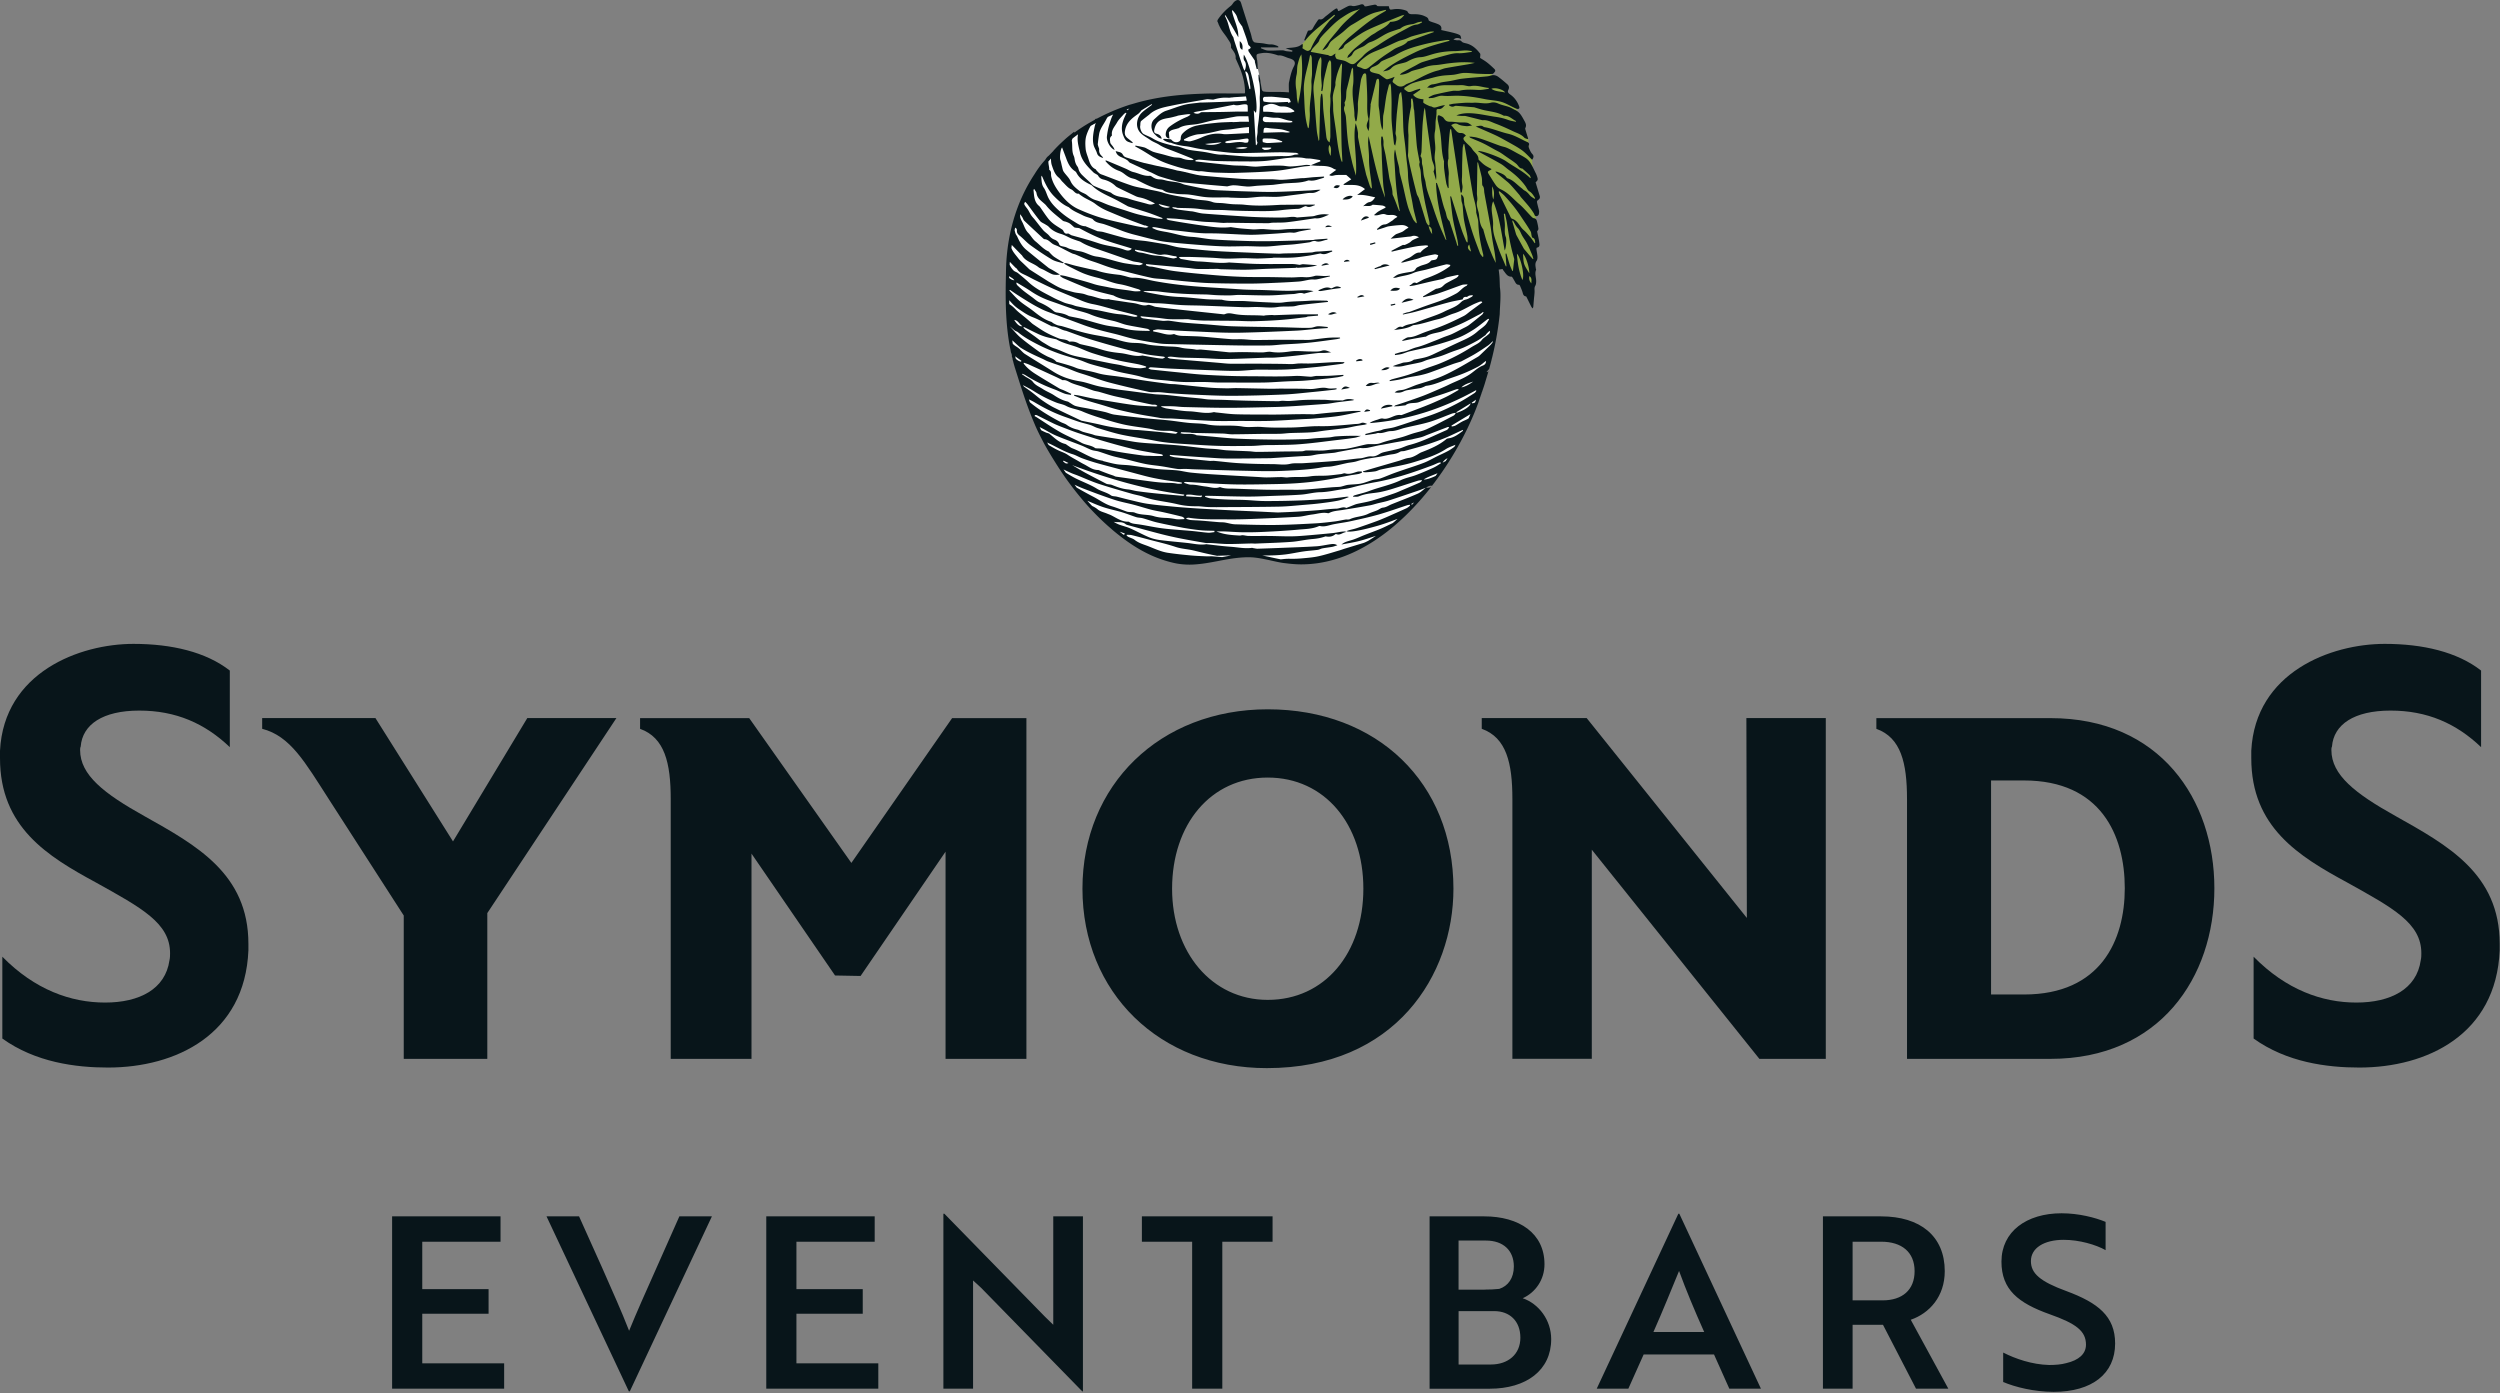
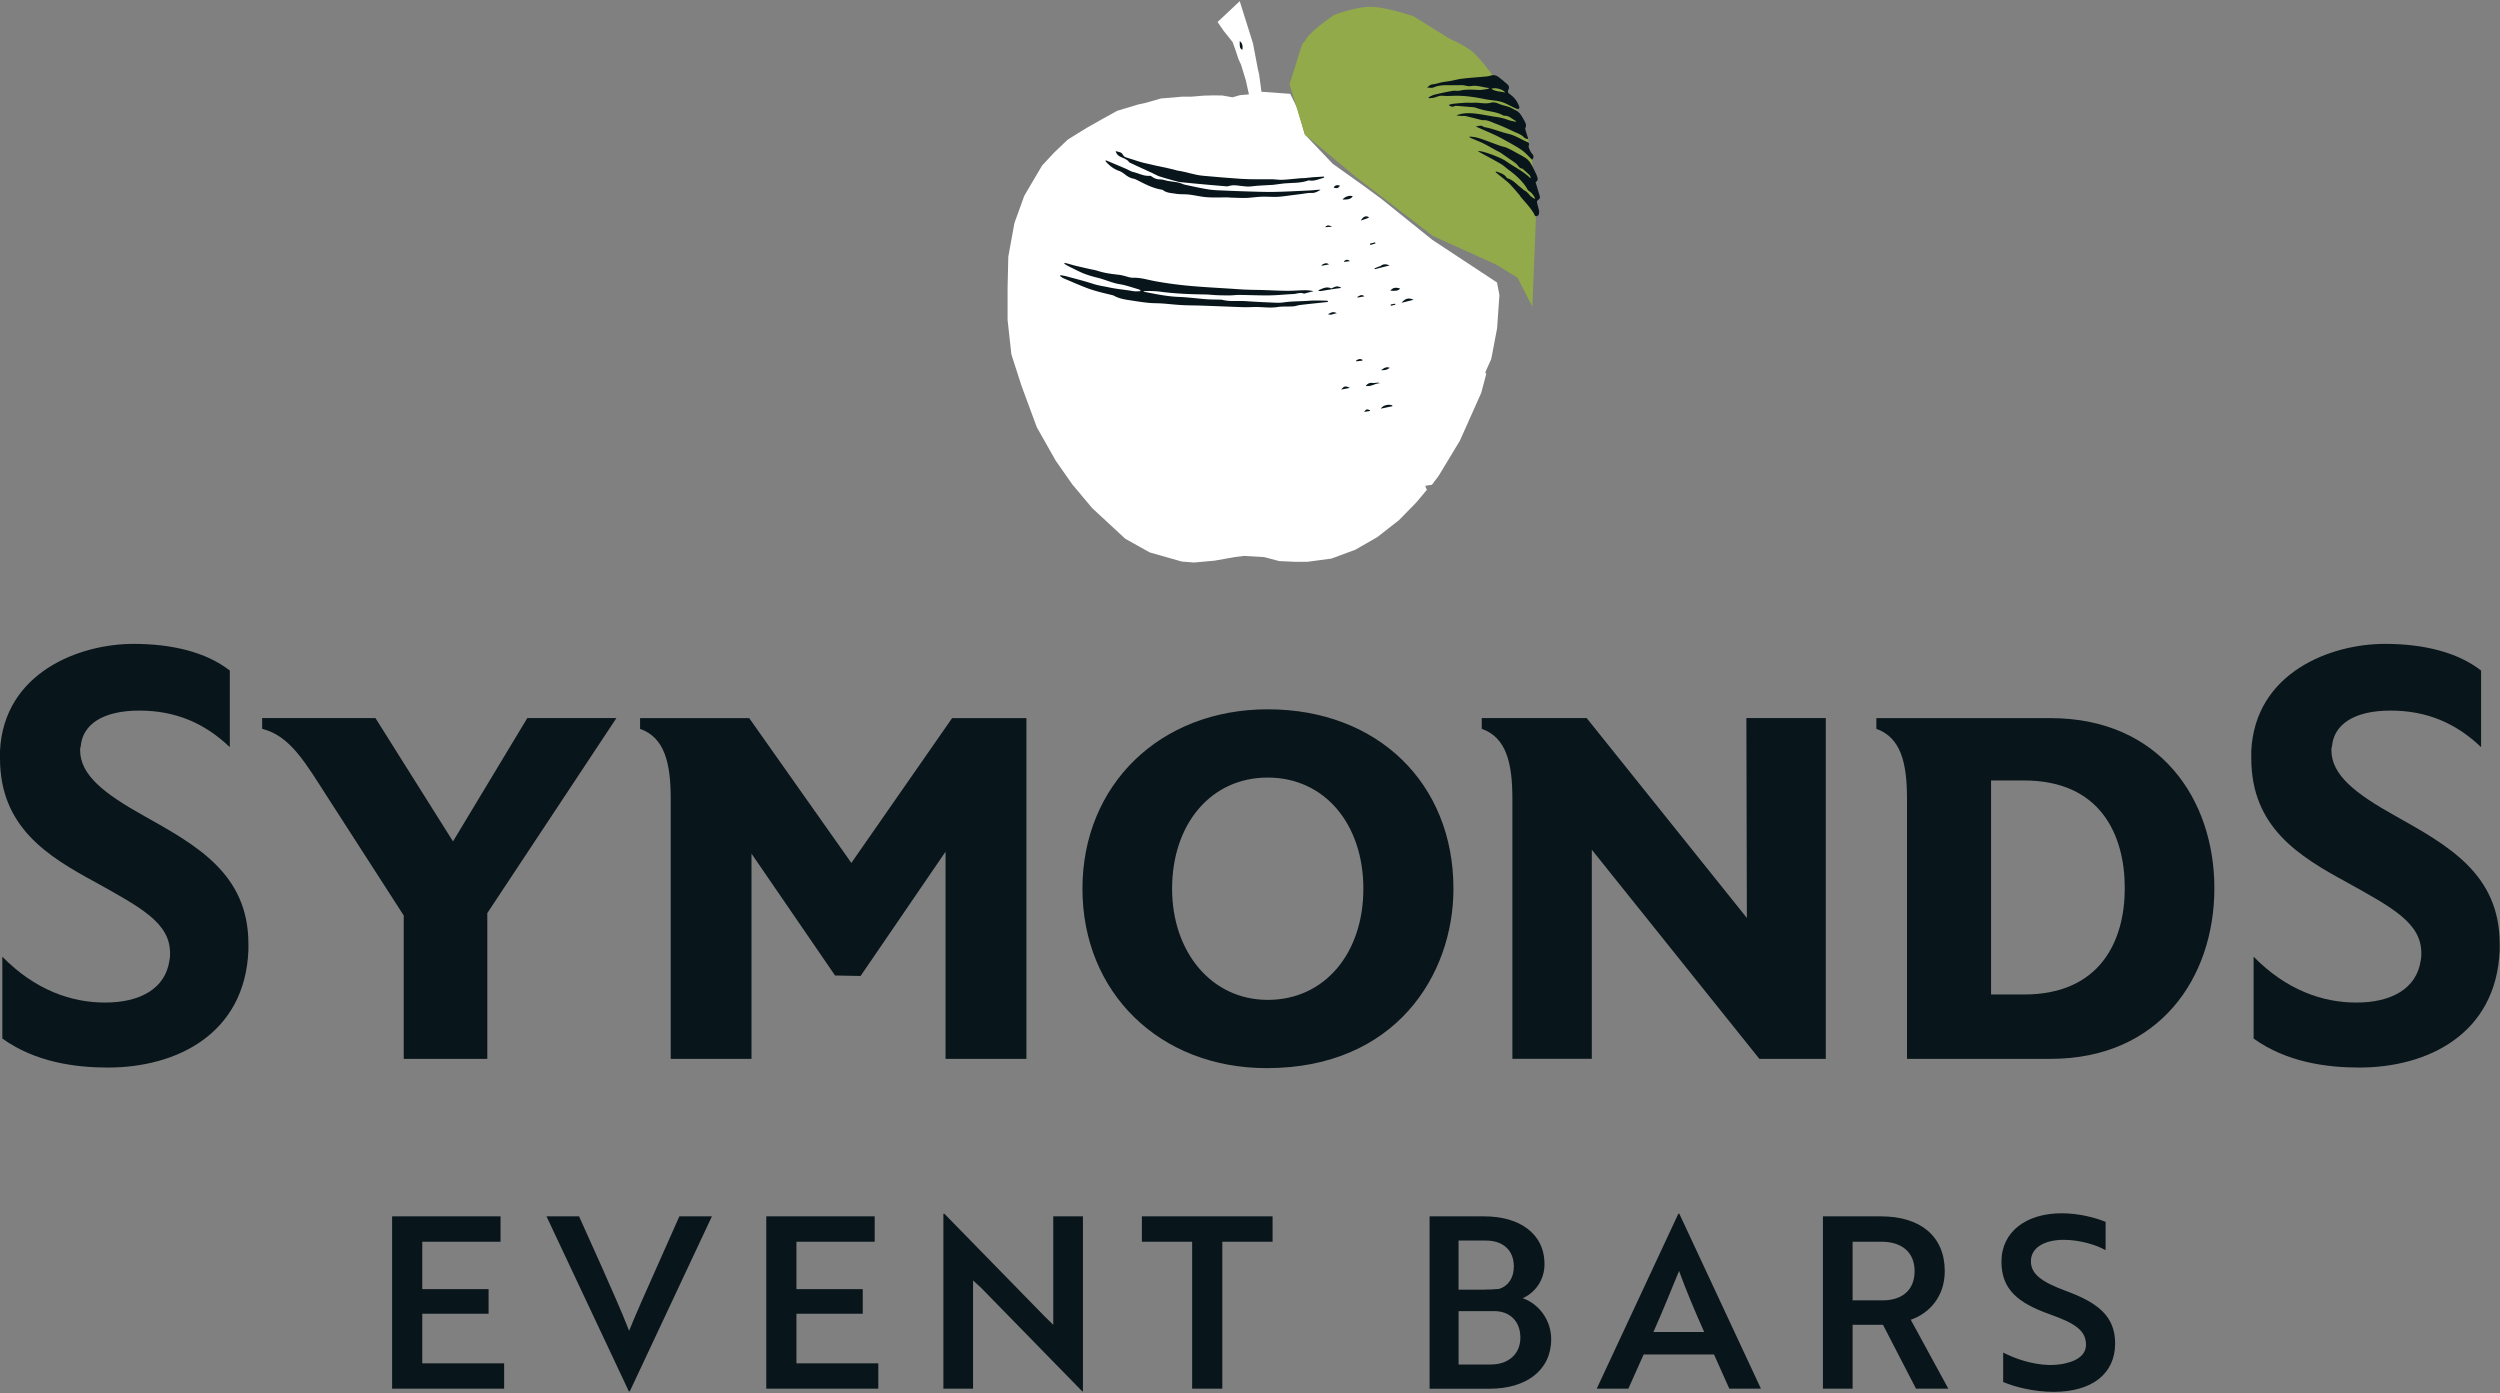
<svg xmlns="http://www.w3.org/2000/svg" fill-rule="evenodd" stroke-linejoin="round" stroke-miterlimit="1.414" clip-rule="evenodd" viewBox="0 0 567 316">
  <rect x="0" y="0" width="567" height="316" fill="#808080" stroke="none" />
  <path fill="#fff" fill-rule="nonzero" d="M276.14 4.991l5.03-4.72 3 9.54 1.11 5.82.3 1.31.52 3.87 6.52.47 1.61 3.27 1.71 5.95 6.34 6.66 7.03 5.01 4.01 2.95 11.52 9.27 14.68 9.68.55 2.86-.53 7.54-.97 5.11-.36 1.86-1.13 2.51-.22.58.23.24-1.15 4.34-4.85 10.86-4.78 7.91-1.55 2.07-1.49.22.13.48.23.42-2.41 2.88-3.92 4.01-4.95 3.87-4.97 2.85-5.42 2.01-5.41.72h-2.96l-3.48-.16-3.4-.9-4.61-.27-2.08.27-4.57.81-4.63.42-2.79-.22-7.29-2.08-5.53-3.09-3.01-2.79-4.48-4.15-4.56-5.44-3.73-5.34-4.28-7.57-3.47-9.39-2.3-7.14-.86-7.82v-7.17l.16-7.13 1.39-7.66 2.24-6.19 4.03-6.85 2.76-2.96 3.09-2.95 4.31-2.66 3.27-1.85 3.59-1.99 4.72-1.43 1.74-.38 3.49-1 2.92-.23 1.8-.17h2.1l2.9-.24 2.3-.06 1.87.03 2.34.41 1.7-.49 2.02-.17-.71-3.2-1.06-3.48-.61-1.33-.68-2.09-.65-1.78-1.99-2.49-1.42-2.05z" />
  <path fill="#92aa49" fill-rule="nonzero" d="M296 9.271c.82-2.04 6.61-5.9 6.61-5.9s5.42-2.09 8.97-1.81c3.55.28 8.96 2.11 8.96 2.11l8.42 5.22s2.62 1.04 4.82 2.69c1.81 1.36 5.79 6.81 7.59 9.41.27.39 1.65 1.88 2.52 3.63 1.51 3.03 2.71 6.81 2.71 6.81l.1 1.89.77 2.93.72 8.68.15 4.77-.8 19.85-3.34-6.54-4.83-2.98-14.4-6.52-17.34-13.3-11.69-9.71-3.47-11.39 2.87-9.12.66-.72z" />
  <g fill="#08151a" fill-rule="nonzero">
-     <path d="M296.92 43.201c-2.61.12-5.22.27-7.83.32-2.11.04-4.23-.05-6.34-.11-1.75-.05-3.5-.12-5.25-.2-1.13-.05-2.28-.07-3.4-.25-1.78-.28-3.53-.68-5.29-1.05-.5-.11-.97-.38-1.48-.49-.79-.17-1.6-.24-2.39-.38-.64-.11-1.27-.37-1.9-.36-.7 0-1.25-.24-1.79-.62-.14-.1-.33-.2-.49-.19-1.33.12-2.48-.57-3.72-.85-.6-.14-1.13-.51-1.71-.76-1.42-.61-2.84-1.2-4.26-1.8-.09-.04-.19-.06-.31-.09-.01.1-.03.17-.01.2.81.97 1.81 1.74 2.98 2.16.58.2 1 .51 1.45.86.35.27.73.52 1.13.7.45.2.98.24 1.41.46 1.87.94 3.7 1.96 5.81 2.27.1.01.2.08.29.14.83.61 1.84.61 2.78.77 1.03.18 2.11.08 3.15.21 1.34.16 2.67.5 4.01.59 1.54.11 3.08.03 4.63.04.25 0 .5.04.75.05 1.16.03 2.33.1 3.49.07 1.15-.04 2.29-.23 3.43-.27 1.21-.04 2.42.06 3.63.02.95-.04 1.9-.19 2.84-.31.82-.1 1.64-.21 2.47-.31.82-.1 1.65-.3 2.46-.26.8.04 1.38-.34 2.04-.7-.12-.01-.23-.04-.35-.03-.72.04-1.47.14-2.23.17zM302.4 65.211c-.17.08-.41.23-.54.18-1.06-.5-1.92.09-2.82.42 0 .05.01.11.01.16.19.01.38.06.56.03.97-.15 1.94-.32 2.91-.47.52-.08 1.05-.14 1.58-.21-.01-.05-.02-.1-.02-.15-.76-.29-.97-.28-1.68.04zM311.82 61.051c1.12-.28 2.23-.57 3.35-.85-.73-.31-1.41-.41-2.03.12-.11.09-.3.09-.45.15-.32.13-.63.26-.95.39.02.06.05.12.08.19zM311.27 86.851c-.63-.1-1.06.15-1.52.65 1.21.28 2.12-.58 3.19-.58a.95.95 0 0 0-.52-.14c-.39.02-.78.13-1.15.07zM313.18 92.681c.88-.18 1.75-.37 2.63-.55-.02-.07-.03-.14-.05-.2-.91-.31-2.11-.02-2.58.75zM304.51 45.251c.84 0 1.69.07 2.29-.69-.6-.42-1.94.12-2.29.69zM317.87 68.671c.97-.24 1.79-.44 2.72-.67-1.16-.59-1.94-.24-2.72.67zM317.54 65.451c-.98-.35-1.69-.21-2.2.48 1.48.06 1.8-.02 2.2-.48zM310.39 49.211c-.76-.37-1.28.03-1.75.82.67-.24 1.24-.44 1.8-.64-.02-.06-.03-.12-.05-.18zM304.19 88.351c.65-.12 1.31-.25 1.96-.37-.99-.51-1.32-.44-1.96.37zM301.21 71.251c.67.33 1.23-.13 1.99-.2-.84-.52-1.41-.1-1.99.2zM313.24 83.941c.8.07 1.4-.08 1.93-.52-.75-.33-1.28.08-1.93.52zM303.89 42.091c-.79-.17-1.05-.09-1.43.43.69.29 1.14.15 1.43-.43zM299.74 60.111l.03.16 1.65-.3c-.66-.52-1.16-.15-1.68.14zM309.45 67.211c-.67-.59-1.1-.09-1.59.11.01.06.03.12.04.18.51-.1 1.03-.2 1.55-.29zM307.57 81.781c.01.06.01.11.02.17.47-.05.94-.11 1.42-.16l-.03-.2c-.52-.3-.98-.12-1.41.19zM300.56 51.531c.54-.04 1.05-.08 1.55-.12-.77-.41-1.24-.35-1.55.12zM304.83 59.231c.01.05.01.11.02.16l1.3-.15c-.49-.49-.92-.33-1.32-.01zM309.39 93.411c.49-.07.92-.13 1.35-.2-.01-.05-.01-.1-.02-.15-.7-.32-.89-.28-1.33.35zM311.95 55.211c-.02-.08-.05-.17-.07-.25l-1.17.3c.03.1.06.21.08.31.38-.12.77-.24 1.16-.36zM315.39 69.061c.03.1.05.2.08.29l.99-.24c-.02-.08-.04-.16-.05-.24-.34.07-.68.13-1.02.19zM281.17 9.321c-.01 1.5.02 1.6.6 1.99.09-.73.11-1.43-.6-1.99z" />
+     <path d="M296.92 43.201c-2.61.12-5.22.27-7.83.32-2.11.04-4.23-.05-6.34-.11-1.75-.05-3.5-.12-5.25-.2-1.13-.05-2.28-.07-3.4-.25-1.78-.28-3.53-.68-5.29-1.05-.5-.11-.97-.38-1.48-.49-.79-.17-1.6-.24-2.39-.38-.64-.11-1.27-.37-1.9-.36-.7 0-1.25-.24-1.79-.62-.14-.1-.33-.2-.49-.19-1.33.12-2.48-.57-3.72-.85-.6-.14-1.13-.51-1.71-.76-1.42-.61-2.84-1.2-4.26-1.8-.09-.04-.19-.06-.31-.09-.01.1-.03.17-.01.2.81.97 1.81 1.74 2.98 2.16.58.2 1 .51 1.45.86.35.27.73.52 1.13.7.45.2.98.24 1.41.46 1.87.94 3.7 1.96 5.81 2.27.1.01.2.08.29.14.83.61 1.84.61 2.78.77 1.03.18 2.11.08 3.15.21 1.34.16 2.67.5 4.01.59 1.54.11 3.08.03 4.63.04.25 0 .5.04.75.05 1.16.03 2.33.1 3.49.07 1.15-.04 2.29-.23 3.43-.27 1.21-.04 2.42.06 3.63.02.95-.04 1.9-.19 2.84-.31.82-.1 1.64-.21 2.47-.31.82-.1 1.65-.3 2.46-.26.8.04 1.38-.34 2.04-.7-.12-.01-.23-.04-.35-.03-.72.04-1.47.14-2.23.17zM302.4 65.211c-.17.08-.41.23-.54.18-1.06-.5-1.92.09-2.82.42 0 .05.01.11.01.16.19.01.38.06.56.03.97-.15 1.94-.32 2.91-.47.52-.08 1.05-.14 1.58-.21-.01-.05-.02-.1-.02-.15-.76-.29-.97-.28-1.68.04zM311.82 61.051c1.12-.28 2.23-.57 3.35-.85-.73-.31-1.41-.41-2.03.12-.11.09-.3.09-.45.15-.32.13-.63.26-.95.39.02.06.05.12.08.19zM311.27 86.851c-.63-.1-1.06.15-1.52.65 1.21.28 2.12-.58 3.19-.58a.95.95 0 0 0-.52-.14c-.39.02-.78.13-1.15.07zM313.18 92.681c.88-.18 1.75-.37 2.63-.55-.02-.07-.03-.14-.05-.2-.91-.31-2.11-.02-2.58.75zM304.51 45.251c.84 0 1.69.07 2.29-.69-.6-.42-1.94.12-2.29.69zM317.87 68.671c.97-.24 1.79-.44 2.72-.67-1.16-.59-1.94-.24-2.72.67zM317.54 65.451c-.98-.35-1.69-.21-2.2.48 1.48.06 1.8-.02 2.2-.48zM310.39 49.211c-.76-.37-1.28.03-1.75.82.67-.24 1.24-.44 1.8-.64-.02-.06-.03-.12-.05-.18zM304.19 88.351c.65-.12 1.31-.25 1.96-.37-.99-.51-1.32-.44-1.96.37zM301.21 71.251c.67.33 1.23-.13 1.99-.2-.84-.52-1.41-.1-1.99.2zM313.24 83.941c.8.07 1.4-.08 1.93-.52-.75-.33-1.28.08-1.93.52M303.89 42.091c-.79-.17-1.05-.09-1.43.43.69.29 1.14.15 1.43-.43zM299.74 60.111l.03.16 1.65-.3c-.66-.52-1.16-.15-1.68.14zM309.45 67.211c-.67-.59-1.1-.09-1.59.11.01.06.03.12.04.18.51-.1 1.03-.2 1.55-.29zM307.57 81.781c.01.06.01.11.02.17.47-.05.94-.11 1.42-.16l-.03-.2c-.52-.3-.98-.12-1.41.19zM300.56 51.531c.54-.04 1.05-.08 1.55-.12-.77-.41-1.24-.35-1.55.12zM304.83 59.231c.01.05.01.11.02.16l1.3-.15c-.49-.49-.92-.33-1.32-.01zM309.39 93.411c.49-.07.92-.13 1.35-.2-.01-.05-.01-.1-.02-.15-.7-.32-.89-.28-1.33.35zM311.95 55.211c-.02-.08-.05-.17-.07-.25l-1.17.3c.03.1.06.21.08.31.38-.12.77-.24 1.16-.36zM315.39 69.061c.03.1.05.2.08.29l.99-.24c-.02-.08-.04-.16-.05-.24-.34.07-.68.13-1.02.19zM281.17 9.321c-.01 1.5.02 1.6.6 1.99.09-.73.11-1.43-.6-1.99z" />
    <path d="M297.82 40.191c-.66.05-1.31.14-1.97.2-.25.02-.5 0-.75.02-1.11.1-2.22.21-3.33.31-.49.04-.99.07-1.48.06-.58-.02-1.15-.12-1.73-.13-2.36-.03-4.72.08-7.09-.09-2.88-.2-5.75-.43-8.62-.7-2.01-.18-3.9-.92-5.88-1.19-.12-.02-.24-.07-.36-.1-.51-.13-1.01-.27-1.52-.38-1.88-.41-3.77-.77-5.63-1.24-1.25-.31-2.46-.77-3.7-1.14-.44-.13-.86-.23-1.08-.7-.32-.67-.99-.63-1.65-.84.23.86.79 1.21 1.48 1.46.41.15.81.38 1.18.62.22.15.36.45.59.56 1.7.81 3.42 1.58 5.14 2.37.52.24 1.02.55 1.56.73 1 .33 2.03.61 3.05.89.6.16 1.21.36 1.82.42 2.04.22 4.09.39 6.14.58 1.43.13 2.87.25 4.31.37.12.01.24-.06.36-.08.31-.06.63-.16.94-.17 1.43-.04 2.82.44 4.28.24 1.6-.22 3.23-.21 4.85-.34.86-.07 1.71-.26 2.57-.33 1.8-.15 3.64-.02 5.39-.65.08-.03.18-.03.27-.01 1.14.2 2.14-.32 3.19-.59.07-.02.12-.1.17-.16-.01-.05-.03-.1-.04-.14-.82.05-1.64.09-2.46.15z" />
-     <path d="M348.62 52.501c.09-.18.31-.41.29-.61-.06-.59-.19-1.17-.34-1.75-.09-.34-.27-.6-.7-.65-.2-.02-.4-.22-.56-.38-.92-.94-1.75-1.97-2.75-2.82-1.35-1.15-2.48-2.58-4.16-3.34-.41-.19-.81-.5-1.08-.86-.57-.78-1.05-1.62-1.58-2.44-.42-.67-.4-.76.3-1.09.06-.03.11-.08.26-.21-.57-.32-1.11-.57-1.58-.91-.48-.34-.89-.78-1.33-1.18-.05-.04-.06-.13-.07-.2-.02-1.03-.96-1.49-1.42-2.25-.38-.63-1.05-1.08-1.55-1.64-.62-.67-.58-.92.12-1.39-.31-.41-.67-.65-1.23-.61-.27.02-.63-.13-.83-.33-.46-.44-.85-.96-1.29-1.47.53-.26.92-.54 1.55-.19.54.3 1.24.36 1.88.43.38.04.78-.08 1.33-.15-.49-.28-.81-.57-1.17-.63-.55-.1-1.14-.02-1.71-.06-.68-.04-1.36-.17-2.03-.16-.81.02-1.1-.18-1.54-.83-.21-.32-.71-.47-1.09-.66-.04-.02-.25.15-.26.24-.03.28-.05.58 0 .86.2 1.05.48 2.08.62 3.14.1.69.15 1.39.2 2.09.02.33.05.65.07.98.09 1.04.21 2.08.52 3.1.04.13-.01.28 0 .42.01.46-.01.93.05 1.39.13 1.07.28 2.14.47 3.2.07.39.25.76.38 1.14.05-.02.11-.04.16-.06 0-.97-.07-1.96.02-2.92.12-1.26-.47-2.5-.05-3.76.02-.05-.01-.11-.01-.16 0-.39-.01-.78-.02-1.17 0-.26-.01-.52.01-.78 0-.05.01-.11.01-.16.04-.79.1-1.57.16-2.36.03-.34.06-.68.1-1.03l.12-.96h.23c.27 1.83.54 3.67.82 5.5.06.37.11.75.17 1.12.38 2.58.76 5.15 1.15 7.73.09 0 .18-.01.27-.01.06-.53.24-1.07.15-1.57-.1-.55-.16-1.07-.12-1.64.07-1.05.03-2.11.05-3.17v-.06l.03-.93c.02-.9.04-1.79.09-2.69.02-.31.14-.62.22-.93l.16.03c.23 1.34.47 2.68.7 4.02.04.25.08.5.13.75.07.44.15.88.22 1.33.28 1.69.56 3.38.85 5.06.25 1.46.84 2.86.79 4.37 0 .03.03.07.03.1.16.72.43 1.44.45 2.16.06 2.46.52 4.86 1.11 7.24.04.16.01.34.01.51-.05.01-.1.03-.15.04-.2-.29-.48-.55-.6-.87-.62-1.65-1.26-3.29-1.79-4.97-.63-1.97-1.16-3.97-1.73-5.96-.04-.15-.02-.32-.05-.48-.12-.62.13-1.35-.71-1.93.04.59.04 1.06.1 1.51.05.34.21.66.24.99.11 1.05.14 2.11.3 3.15.2 1.24.53 2.46.76 3.7.09.49.06 1.01.09 1.52-.05.01-.1.02-.16.03-.09-.15-.2-.28-.26-.44-.32-.8-.67-1.58-.94-2.4-.57-1.71-1.09-3.44-1.63-5.17-.26-.81-.51-1.62-.77-2.43-.07.01-.13.03-.2.04.08.74.15 1.48.24 2.22.14 1.11.25 2.22.46 3.31.27 1.41.62 2.81.92 4.22.1.46.14.92.2 1.39-.07.01-.13.03-.2.04-.08-.27-.15-.55-.23-.82-.46-1.44-.93-2.87-1.4-4.3-.06-.19-.09-.43-.22-.55-.65-.61-.6-1.51-.89-2.25-.57-1.44-.84-2.99-1.27-4.49-.18-.63-.42-1.25-.64-1.87l-.18.06c.12 4.42 1.33 8.64 2.35 12.91a.403.403 0 0 1-.24-.24c-.47-1.09-.96-2.16-1.39-3.26-.52-1.34-1-2.7-1.44-4.07-.58-1.79-1.4-3.52-1.64-5.42-.07-.58-.32-1.14-.42-1.72-.14-.78-.11-1.59-.34-2.34-.19-.64.1-1.36-.38-1.93-.05-.06.03-.24.06-.36.05-.23.13-.46.14-.69.06-1.36.1-2.71.15-4.07.01-.28.02-.57.04-.85l.03-.65c.06-1.15.19-2.29.31-3.44.03-.32.14-.64.21-.96.14.5.16.99.22 1.46.18 1.43.37 2.85.57 4.28.01.05.01.1.02.15.05.33.09.66.14.99l.66 4.69c.13.94.9 1.8.4 2.83-.03.05.01.14.03.21.17.61.34 1.21.52 1.82.09-.6.05-1.19 0-1.77-.07-.87-.1-1.76-.25-2.62-.15-.83 0-1.61.07-2.43.05-.6-.01-1.2-.07-1.81-.03-.32-.06-.65-.08-.97-.02-.49-.01-.98.09-1.47.16-.75.09-1.54.15-2.31.06-.69.22-1.38.2-2.07-.01-.57-.02-.71.55-.69.7.03.97-.52 1.4-.89-.58.06-1.13.21-1.67.38-.43.14-.85.29-1.29 0-.17-.11-.42-.09-.62-.18-.45-.21-.92-.41-1.31-.71-.13-.1-.02-.5-.02-.81-.85-.08-1.71-.2-2.36-1.02.57-.4 1.12-.77 1.66-1.15-.03-.07-.06-.15-.09-.22-.3.08-.61.16-.91.26-.52.17-1.04.48-1.56.48-.37 0-.74-.39-1.1-.63-.03-.02.04-.33.13-.39.62-.37 1.22-.81 1.89-1.03 1.13-.39 2.31-.64 3.47-.94.94-.24 1.88-.52 2.84-.67.98-.16 1.98-.15 2.96-.27.76-.1 1.51-.38 2.27-.4 1.02-.03 2.05.13 3.07.18 1.12.05 2.24.09 3.35.05.23-.01.48-.37.65-.62.06-.09-.05-.39-.17-.5-.55-.52-1.1-1.04-1.7-1.5-.52-.4-1.1-.73-1.55-1.01 0-.41.13-.83-.02-1.02-.81-1.05-1.76-1.95-3.12-2.28-.36-.09-.82-.16-1.03-.41-.3-.35-.58-.3-.94-.29-.31.01-.63-.1-.95-.15.58-.52 1.14-.44 1.78-.13-.05-.37-.11-.77-.33-.9-.44-.25-.96-.39-1.46-.52-.89-.23-1.8-.41-2.75-.63.23-1.02-.49-1.25-1.15-1.5-.42-.16-.86-.27-1.28-.44-.17-.07-.42-.2-.44-.34-.08-.53-.47-.67-.87-.86-.88-.41-1.81-.47-2.75-.45-.48.01-.88-.02-1.11-.53-.06-.13-.23-.24-.37-.29-.97-.35-1.97-.45-2.98-.28-.71.11-.74.12-.94-.72h-2.17c-.17 0-.43.01-.5-.09-.25-.36-.58-.24-.88-.19-.52.08-1.02.22-1.54.31-.13.02-.37.03-.4-.03-.37-.74-.89-.33-1.39-.22-.47.1-1.01.29-1.43.16-.52-.16-.87.02-1.26.22-.52.26-1.02.56-1.54.83-.12.06-.26.08-.39.11-.17-.67-.25-.73-.8-.36-.7.47-1.33 1.04-2 1.54-.43.33-.76.89-1.46.68-.09-.03-.28.15-.36.27-.34.51-.69 1.01-.98 1.55-.21.41-.42.75-.94.72-.11 0-.29.07-.33.15-.29.67-.55 1.36-.82 2.04.07.05.14.09.21.14 1.84-2.4 4.39-3.96 6.61-5.9.06.07.12.13.18.19-.19.19-.38.39-.58.58-.26.25-.56.46-.78.73-1.55 1.97-3.17 3.89-4.13 6.26-.09.23-.54.49-.76.45-.41-.08-.78-.37-1.14-.6-.04-.03.05-.25.06-.39.01-.17 0-.34 0-.5-.04-.03-.08-.05-.12-.08-1.03.96-2.37.74-3.74 1 .61.2 1.06.34 1.52.48-.02.09-.03.19-.05.28-.45-.04-.9-.07-1.34-.13-.28-.04-.56-.19-.84-.19-1.11-.01-2.2.12-3.32.05-.64-.04-1.07-.34-1.6-.52.01-.06.01-.13.02-.19h3.93c.01-.06.01-.11.02-.17-.09-.06-.18-.15-.28-.19-.46-.16-.89-.34-1.42-.32-.63.03-1.28-.18-1.92-.26-.57-.07-1.16-.07-1.72-.19-.2-.04-.43-.31-.52-.53-.18-.47-.25-.98-.4-1.46-.73-2.31-1.49-4.61-2.2-6.93-.12-.41-.37-.67-.71-.7-.27-.02-.6.19-.82.38-.3.27-.48.69-.79.93-1.13.88-2.12 1.89-2.92 3.07-.1.15-.19.41-.12.56.27.62.55 1.25.9 1.82.42.68.97 1.29 1.39 1.98.36.6.9 1.15.77 1.96-.02.11.11.26.19.37.46.64.96 1.26.87 2.13-.01.08.05.17.09.25.37.87.79 1.72 1.11 2.61.51 1.41.85 2.86.92 4.37.02.39.03.61-.05.74-1.11.02-2.21.03-3.3.02-1.8-.01-3.67-.02-5.59.03-.38.01-.76.03-1.14.04-.15.01-.31.01-.46.02-4.73.19-9.68.74-14.48 2.15-.13.04-.25.07-.38.11-.35.11-.7.19-1.05.31-2.58.85-4.98 1.9-7.23 3.1 0-.02-.01-.04-.01-.06-.09.04-.21.05-.26.11-.04.05-.08.11-.12.16-1.13.62-2.23 1.27-3.28 1.97-.44.29-.87.6-1.29.91-.06-.04-.11-.08-.17-.12-.66.54-1.34 1.06-1.97 1.63-.83.75-1.64 1.52-2.4 2.34-.11.12-.24.26-.35.41-.33.34-.66.67-.97 1.01-.01 0-.01-.01-.02-.01-.14.13-.3.25-.42.4-.18.22-.31.49-.5.7-.91.99-1.67 2.08-2.36 3.21a37.744 37.744 0 0 0-3.71 7.31c-1.61 4.28-2.54 8.97-2.68 14.03-.01.2-.01.4-.01.6-.01.2-.01.39-.01.59-.16 6.39-.09 12.3 1.22 18.14v.02c.25 1.1.52 2.19.87 3.29l.22.69c.92 2.93 1.86 5.92 2.97 8.85a73.542 73.542 0 0 0 1.28 3.18c.02.03.03.07.04.1.49 1.13 1.03 2.24 1.61 3.33.03.07.07.13.1.2.14.26.26.51.4.77 1.01 1.8 2.04 3.49 3.09 5.12.07.11.14.23.22.34.68 1.04 1.37 2.06 2.08 3.03.1.13.19.26.29.39.83 1.13 1.68 2.21 2.55 3.25.22.27.45.54.67.81 1.95 2.27 3.99 4.32 6.13 6.16l.51.45c.02.02.04.03.06.05 4.77 3.99 8.99 6.26 13.71 7.35.64.15 1.28.25 1.9.31.57.06 1.13.09 1.69.09.98 0 1.94-.09 2.88-.21 1.25-.16 2.48-.39 3.69-.62 1.38-.27 2.78-.53 4.22-.69 1-.11 2.02-.18 3.07-.15 1.1.04 2.2.23 3.29.45.44.09.88.18 1.31.28.82.18 1.66.37 2.5.51.47.08.94.12 1.41.18.99.11 1.98.19 2.95.19 1.23 0 2.44-.09 3.63-.25 5.51-.77 10.63-3.23 15.23-6.67.22-.17.44-.33.66-.5a50.88 50.88 0 0 0 3.55-3.04l.57-.54c1.16-1.12 2.27-2.29 3.34-3.5l.45-.51c.71-.83 1.41-1.68 2.08-2.54-.34.19-.7.2-1.07.17-.04 0-.08 0-.13-.01-.6.46-1.15 1.04-1.82 1.34-1.96.87-3.97 1.61-5.96 2.42-.65.26-1.21.69-1.96.76-.45.04-.86.42-1.31.61-.69.29-1.42.49-2.09.82-1.3.62-2.79.58-4.1 1.19-.3.14-.7.03-1.04.09-.79.13-1.58.32-2.38.42-1.48.18-2.97.36-4.45.44-2.97.16-5.94.32-8.91.36-3.09.03-6.18-.06-9.26-.15-.78-.02-1.55-.29-2.33-.41-.46-.07-.94-.04-1.4-.08-1.36-.11-2.72-.25-4.09-.35-.74-.06-1.48-.06-2.22-.13-.34-.03-.67-.16-1-.25 0-.06.01-.12.01-.18.18-.03.36-.12.53-.09 2.87.45 5.76.35 8.65.37 1.77.02 3.54-.01 5.31-.08 3.63-.14 7.25-.3 10.88-.51 1.05-.06 2.09-.39 3.14-.51 1.19-.14 2.35-.56 3.57-.3.08.02.19.01.26-.03.92-.49 1.93-.52 2.93-.68 2.1-.32 4.19-.68 6.28-1.06.62-.11 1.22-.31 1.83-.47.78-.2 1.58-.34 2.35-.58 2.37-.77 4.73-1.58 7.09-2.38.5-.17.99-.39 1.49-.58.08-.04.16-.09.24-.14.33-.2.68-.37 1.16-.3a74 74 0 0 0 4.6-6.71c.02-.03.03-.05.05-.08 2.51-4.14 4.48-8.29 5.83-12.01.12-.34.22-.66.34-1 .06-.17.11-.33.17-.5.33-.94.66-1.88.95-2.8.06-.18.1-.36.16-.54.24-.78.47-1.56.69-2.33-.11.08-.22.15-.32.23l-.09-.12c.2-.17.34-.43.56-.59 1.22-4.36 2-8.5 2.41-12.5.04-2.04.34-4.08.03-6.12-.01-.05 0-.11 0-.16-.03-.69-.04-1.37-.08-2.06-.04-.59-.12-1.17-.19-1.74.16-.02.29-.04.42-.06.16-.02.31-.05.45-.07.08.13.15.26.24.38.49.6.84 1.39 1.81 1.36.08 0 .18.15.25.25.15.23.27.47.41.7.24.41.4.91 1.03.89.08 0 .19.15.24.26.19.43.37.86.52 1.3.16.45.16.99.82 1.07.08.01.14.19.2.3.35.7.68 1.4 1.04 2.09.06.11.16.2.29.35.06-.18.12-.28.13-.38.05-.57.09-1.14.14-1.7.05-.61.15-1.21.15-1.82 0-.43-.09-.83.16-1.25.16-.26.19-.62.2-.94.04-.88-.39-1.77-.02-2.66.03-.07-.03-.17-.05-.26-.08-.61-.25-1.21.17-1.8.18-.25.21-.65.19-.98-.03-.55-.16-1.1-.23-1.66-.01-.12.06-.34.11-.35.66-.1.61-.61.55-1.03-.1-.88-.32-1.75-.5-2.63zm-9.93-7.26c-.38-.97-.22-1.98-.29-2.98.56.96.51 1.96.29 2.98zm-5.46 10.22c.15.57.26 1.02.41 1.59-.76-.45-.95-1.07-.41-1.59zm-8.39-2.34c-.4-.51-.68-1.06-.82-1.84.98.45.66 1.23.82 1.84zm-5.46-18.75c.02-.97.04-1.93.05-2.9 0-.33.03-.65 0-.98-.06-.64-.06-1.27-.03-1.9.01-.27.03-.55.06-.82.11-1.17.32-2.34.56-3.5.06-.29.01-.6.01-.9v-.97c.1-.01.2-.03.3-.04.06.3.14.59.18.89.05.44.07.88.12 1.32.02.2.11.38.12.58.08 1.15.16 2.3.23 3.45.02.3.04.6.07.89.08 1.11.16 2.22.26 3.32.11 1.2.39 2.38.59 3.57.03.16.13.34.08.47-.23.64.1 1.19.19 1.78.13.81.09 1.66.21 2.47.23 1.59.49 3.17.8 4.74.3 1.5.68 2.98 1.01 4.48.05.24.01.5.01.75l-.27.06c-.16-.27-.39-.51-.48-.8-.56-1.76-1.07-3.54-1.63-5.3-.12-.39-.41-.73-.51-1.12-.44-1.67-.85-3.35-1.24-5.03-.26-1.13-.51-2.27-.72-3.41-.06-.34.03-.73.03-1.1zm-.71-1.58c.12 1.05.2 2.11.31 3.17.12 1.19.33 2.37.35 3.56.04 2.4.73 4.7 1.1 7.04.18 1.17.53 2.31.81 3.47.04.17.06.35.09.52-.05.03-.09.06-.14.09-.25-.33-.57-.62-.73-.98-.44-.96-.89-1.93-1.18-2.95-.44-1.55-.75-3.14-1.12-4.7-.22-.91-.48-1.81-.69-2.72-.1-.44-.08-.9-.17-1.34-.12-.61-.31-1.21-.44-1.83-.16-.75-.29-1.5-.47-2.25-.33 1.14-.16 2.29-.08 3.44.08 1.19.13 2.38.23 3.57.09 1.17.2 2.34.36 3.5.15 1.16.37 2.3.57 3.45-.05.02-.09.04-.14.06-.3-.78-.59-1.56-.89-2.34-.1-.26-.22-.52-.32-.79-.11-.28-.31-.57-.3-.85 0-1.34-.58-2.56-.77-3.85-.24-1.6-.51-3.2-.79-4.8-.13-.72-.34-1.43-.46-2.15-.06-.37.01-.75-.03-1.13-.03-.34-.13-.67-.19-1.01-.1.01-.21.01-.31.02-.01.48-.05.97-.03 1.45.01.43.08.85.1 1.28.04.94.04 1.87.09 2.81.08 1.77.14 3.53.29 5.3.08.99.32 1.97.41 2.98-1.76-4.5-2.67-9.22-3.74-13.95-.04.53-.13 1.05-.1 1.58.05 1.17.22 2.34.2 3.51-.02 1.91.33 3.76.56 5.64.04.36.07.71.1 1.07-.06.02-.11.05-.17.07-.11-.21-.24-.41-.32-.63-.25-.73-.48-1.47-.72-2.2-.03-.1-.08-.2-.1-.31-.34-1.47-.68-2.93-1-4.41-.29-1.3-.56-2.6-.81-3.9-.08-.4.01-.83-.05-1.24-.11-.71-.28-1.41-.51-2.1-.43 1.99-.24 3.99-.1 5.97.14 1.97.3 3.94.15 5.91-.29-1.01-.62-2-.86-3.02-.35-1.54-.73-3.09-.93-4.65-.24-1.82-.31-3.67-.47-5.5-.03-.35-.12-.71-.23-1.05-.17-.54-.35-1.06-.03-1.62.06-.1 0-.27-.01-.41-.01-.12-.07-.28-.02-.37v-.01c.13-.23.21-.47.26-.71.16-.75.03-1.55.23-2.29.4-1.47.72-2.97 1.08-4.45.02-.1.08-.18.19-.43.09.24.16.33.16.43.01 1.17.16 2.37-.01 3.52-.18 1.23-.11 2.43.02 3.63l.09.8c.07.61.14 1.21.18 1.82.02.31 0 .62.04.92.05.36.14.71.21 1.06h.22c.04-.21.1-.41.13-.62.08-.66.17-1.31.2-1.97.02-.32 0-.64 0-.95-.01-.26-.01-.51.02-.77v-.06c.19-1.63.4-3.25.66-4.87.07-.47.29-.92.49-1.36.07-.14.31-.21.47-.31.09.14.24.28.25.42.09 1.82.22 3.64.23 5.46 0 .45 0 .9-.01 1.35v.78c.02.76.07 1.52.27 2.27.05.21-.07.49-.16.72-.32.87-.32 1.18.2 2.14.06-.36.15-.72.17-1.08.03-.5-.02-1.01.01-1.52.02-.41.11-.82.14-1.23.03-.35.05-.71.08-1.06l.06-.77c0-.03 0-.05.01-.08.01-.11-.03-.22-.01-.32.42-1.78.85-3.56 1.28-5.35.03-.1.06-.22.12-.29.08-.08.21-.18.3-.16.08.02.19.17.2.27.04.32.05.65.05.97-.04 1.53-.12 3.07-.13 4.6 0 .35.05.7.11 1.04.03.2.07.41.09.61.01.08.01.16.02.24.07.7.12 1.4.21 2.1.08.6.22 1.2.43 1.81.05-.29.13-.58.14-.87.02-.75-.01-1.5.03-2.25.01-.15.04-.3.07-.44.05-.25.11-.5.15-.75v-.01c.16-1.1.29-2.21.48-3.31.15-.85.38-1.68.59-2.52.03-.12.16-.22.33-.44.07.36.16.61.17.86.05 1.12.11 2.24.12 3.36.01.92-.02 1.85-.02 2.77 0 .28.01.55.01.83.01.19.01.38.02.57.11 1.76.33 3.51.53 5.26.02.17.16.33.29.47.16-.84.41-1.65.12-2.5-.1-.3-.01-.66.01-.99.03-.63.05-1.26.09-1.89l.03-.43.06-.79.03-.44c.14-1.3.27-2.61.46-3.91.06-.39.03-.86.54-1.23.09.65.19 1.21.23 1.77.08 1.13.13 2.27.17 3.4.02.37.02.74.03 1.12l.03.85c.01.39.02.79.05 1.18.05 1.19.24 2.4.38 3.62zm9.36-23.71c.22-.03.44-.01.66-.01.01.06.03.13.04.19-2.69.72-5.39 1.43-7.9 2.66-2.51 1.22-5 2.47-7.16 4.28.68-.14 1.35-.16 1.88-.75.7-.78 1.75-.93 2.73-1.18.31-.08.63-.16.9-.31.94-.51 1.86-.94 2.98-.99.88-.04 1.75-.39 2.61-.64 1.66-.5 3.34-.72 5.07-.73.84 0 1.69-.14 2.53-.16.47-.01.94.09 1.41.13v.21c-1.02.11-2.04.34-3.04.29-.96-.04-1.82.22-2.7.45-1.8.48-3.6.99-5.39 1.55-.61.19-1.16.56-1.73.86-.97.51-1.94 1.02-2.9 1.55-.21.11-.38.28-.54.48.91-.03 1.72-.28 2.48-.74.2-.12.44-.18.67-.25.76-.22 1.54-.37 2.28-.64.84-.32 1.67-.51 2.56-.56 1.04-.06 2.07-.29 3.11-.41 1.96-.24 3.92-.36 5.91-.1-.47.1-.94.22-1.41.3-1.74.3-3.48.57-5.22.89-.58.11-1.12.39-1.7.53-1.99.48-3.74 1.5-5.54 2.41-.46.23-.96.4-1.43.6-.15.06-.3.12-.42.22-.7.53-1.42.58-2.12.04-1.02-.79-1-.53-.34-1.83-.4.15-.79.32-1.2.44-.23.07-.54.17-.72.07-.52-.3-.99-.68-1.48-1.03-.1-.07-.22-.11-.34-.14-.48-.12-.98-.21-1.44-.38-.19-.07-.44-.3-.45-.48-.02-.17.2-.4.37-.54.16-.14.38-.2.58-.28.53-.22 1.02-.45 1.42-.93.27-.32.75-.46 1.16-.65.78-.36 1.61-.62 2.35-1.05 1.52-.9 3.15-1.51 4.84-1.98 1.04-.29 2.09-.56 3.14-.78 1.16-.25 2.33-.42 3.49-.61zm-3.93-1.86c.34-.08.7-.06 1.05-.09.01.05.02.1.02.15-1.87.67-3.75 1.35-5.62 2.02-.1.04-.24.03-.3.1-.82 1.03-2.17 1.14-3.19 1.83-.9.61-1.82 1.17-2.69 1.81-1 .73-1.97 1.51-2.94 2.28-.53.42-.96.45-1.59.11-.19-.1-.4-.15-.61-.21-.48-.13-.62-.33-.31-.71.41-.5.89-.95 1.4-1.35.54-.43 1.12-.85 1.74-1.15.95-.46 1.95-.8 2.91-1.23 1.04-.45 2.05-.97 3.09-1.41.49-.21 1.04-.29 1.54-.47.58-.21 1.14-.52 1.73-.69 1.25-.36 2.51-.68 3.77-.99zm-26.4 3.78c.42-.49.89-.95 1.3-1.45.2-.26.24-.64.44-.9.39-.5.83-.97 1.28-1.42 1.14-1.15 2.25-2.34 3.62-3.23 1.07-.7 2.12-1.42 3.4-1.7.25-.06.47-.24.72-.34-1.55 1.44-3.24 2.7-4.6 4.37-1.33 1.64-2.78 3.18-3.95 5.07.74-.22 1.17-.63 1.42-1.16.16-.34.36-.69.63-.93.78-.66 1.62-1.26 2.43-1.9.76-.6 1.43-1.35 2.27-1.82 1.84-1.03 3.54-2.36 5.65-2.86.66-.16 1.31-.33 1.96-.5.03.06.06.12.08.18-.23.14-.45.28-.68.41-2.46 1.36-4.62 3.13-6.77 4.91-.55.46-1.12.9-1.62 1.42-.56.57-1.04 1.21-1.55 1.83-.06.08-.09.18-.2.43.54-.29 1.08-.28 1.28-.86.07-.19.23-.39.39-.5 1.37-.96 2.7-2 4.15-2.82 1.5-.83 3.12-1.45 4.7-2.13 1.22-.53 2.46-1.02 3.69-1.52.21-.09.44-.13.76-.22-.82 1.2-1.93 1.54-3.2 1.6-.79 1.21-2.19 1.65-3.31 2.46-.35.25-.76.42-1.1.68-1.18.92-2.36 1.84-3.51 2.8-.56.47-1.04 1.03-1.53 1.58-.15.17-.22.41-.26.68.45-.24.91-.41 1.16-.93.15-.32.4-.66.7-.85.54-.34 1.15-.57 1.72-.84.1-.05.19-.1.28-.16.43-.28.83-.68 1.3-.82 1.38-.42 2.5-1.33 3.76-1.96.84-.42 1.76-.66 2.65-.98.15-.05.34-.06.45-.15.81-.68 1.79-.86 2.8-1.01.38-.05.74-.27 1.11-.38.31-.09.63-.13.94-.19.02.06.05.13.07.19-.39.17-.76.44-1.16.48-.83.07-1.5.45-2.19.83-1.18.65-2.39 1.26-3.56 1.94-.95.55-1.88 1.13-2.79 1.74-1.23.84-2.63 1.44-3.65 2.59-.5.55-1.09 1.02-1.64 1.52-.47.43-.89.48-1.46.19-.39-.2-.75-.45-1.16-.58-.55-.18-1.15-.22-1.7-.41-.19-.07-.31-.41-.39-.65-.05-.13.03-.31.07-.6-.2.12-.31.17-.4.24-.37.31-.74.5-1.21.16-.1-.08-.27-.06-.42-.09-1.15-.22-2.3-.44-3.61-.68.2-.34.29-.58.44-.76zm5.18 7.6c.2-1.41.66-2.75 1.26-4.04.02-.04.07-.06.19-.16.02.24.05.4.04.57-.08 1.6-.19 3.2-.25 4.81-.03.73.04 1.47.04 2.21v.25c0 .25 0 .51-.01.76-.01.5-.02 1-.01 1.5.03 2.67.06 5.33.12 8 .03 1.39.13 2.77.2 4.15-.05.01-.1.03-.15.04-.06-.15-.12-.29-.17-.44-.59-1.98-.83-4.01-1.08-6.05-.19-1.57-.47-3.14-.65-4.71-.1-.87 0-1.77-.12-2.64-.01-.07 0-.14 0-.22a4.82 4.82 0 0 1 0-.76c.08-.82.35-1.59.55-2.39.08-.26 0-.58.04-.88zm-1.03 16.75c-.51-.5-.69-1.89-.34-2.47.63.78.24 1.66.34 2.47zm.02-15.07c-.02.5-.17 1.02-.17 1.51 0 .09 0 .17.01.26.03.17.03.34.03.51.05 1.01-.15 2.01-.1 3.02.09 1.76.08 3.52.09 5.28 0 .46-.11.92-.17 1.44-.6-.39-.71-.92-.77-1.48-.21-1.9-.45-3.79-.64-5.69-.09-.91-.09-1.82-.14-2.74 0-.03-.01-.06-.01-.08-.02-.26-.05-.51-.09-.77-.01-.09-.03-.18-.04-.27h-.21c-.02.08-.03.16-.05.23-.06.25-.11.49-.13.74 0 .02-.01.04-.01.06-.06 1.11-.08 2.23-.11 3.34l-.15 5.94c0 .12-.02.24-.15.37-.14-.8-.34-1.59-.42-2.4-.21-2.31-.38-4.62-.56-6.94-.01-.17-.03-.34-.05-.52-.02-.25-.05-.5-.07-.76-.05-.5-.08-1.01-.07-1.51.02-.78.2-1.56.35-2.33.22-1.15.45-2.3.72-3.43.09-.37.31-.7.47-1.05l.19.03c.03.26.1.53.09.79-.02 1.01-.1 2.02-.1 3.02.01.84.11 1.67.16 2.51.01.21-.03.43-.05.64l-.06.61c.08.02.15.03.23.05.05-.23.12-.46.15-.69.09-.67.11-1.36.25-2.02.25-1.17.55-2.34.85-3.5.07-.27.25-.51.38-.77l.18.03c.07.17.19.34.19.52.03 1.1.04 2.2.04 3.3-.02.91-.02 1.83-.06 2.75zm-4.76-7.77h.23c.06.22.16.43.17.65.03 1.19.06 2.38.05 3.57-.01.7-.18 1.39-.13 2.08.06.83 0 1.65-.08 2.47-.02.25-.05.5-.08.74-.13 1.18-.28 2.35-.21 3.54.06 1.07-.12 2.16-.2 3.24-.01.1-.07.19-.2.29-.74-2.34-.77-4.77-.88-7.19-.01-.25-.03-.5-.04-.75-.01-.13-.01-.26-.02-.38-.18-2.84.94-5.5 1.39-8.26zm-3.04 4.42c.12-.54.09-1.11.14-1.66.02-.23.05-.47.11-.69.13-.48.25-.97.42-1.44.1-.29.27-.55.41-.82.31 2.98.19 5.91-.28 8.82-.04.25-.08.5-.13.74-.1.56-.21 1.12-.34 1.68-.09-.45-.21-.89-.26-1.34-.01-.12-.01-.24-.02-.36-.01-.25-.07-1.26-.12-1.5-.2-1.16-.2-2.29.07-3.43zm-7.79 16.54h2.01c.01.05.03.09.04.14-.41.37-.95.38-1.45.4-.22.01-.45-.24-.68-.38.03-.06.06-.11.08-.16zm1.22-1.03c-.37.01-.73-.13-1.09-.2-.14-.75-.07-.86.65-.84.68.02 1.37 0 2.04.12.58.1 1.14.35 1.71.54l-.03.18c-.18.02-.36.04-.55.05-.91.05-1.82.13-2.73.15zm3.29-2.46c-1.4.03-2.8.08-4.24.12.07-1.23.06-1.2 1.3-1.03.91.12 1.83.13 2.73.27.64.1 1.26.35 1.89.53 0 .05-.01.11-.01.16-.23.01-.46.04-.7.03-.33-.01-.65-.08-.97-.08zm-3.58-2.28c-.68-.01-.97-.4-.71-1.05.04-.1.28-.19.42-.18.8.07 1.61.27 2.4.23 1.27-.07 2.34.66 3.57.72.08 0 .15.13.3.26-.3.05-.5.12-.71.11-1.75-.02-3.51-.07-5.27-.09zm5.26-2.16c-1.02.02-2.04.01-3.06-.01-.35-.01-.7-.1-1.05-.13a21 21 0 0 0-1.12-.06c-.24-.01-.49 0-.72 0l-.04-.22c-.05-1.17-.01-1.05 1.09-1.43.93-.32 1.62-.01 2.4.33.28.12.62.14.93.13 1.04-.05 1.89.36 2.64 1v.19c-.37.07-.72.19-1.07.2zm-3.98-3.6c.88.05 1.75.17 2.62.25.29.03.58.03.86.08.16.03.38.07.47.19.15.2.21.46.31.69l-.62.18-.03-.21c-1.13.04-2.25.11-3.38.11-.7 0-1.4-.07-2.08-.19-.11-.02-.21-.43-.2-.66 0-.14.19-.4.32-.41h.01c.37-.01.91-.03 1.56-.04.05.01.11 0 .16.01zm-6.19-5.89c-.12-.21-.23-.34-.28-.49a96.6 96.6 0 0 1-.75-2.22c-.19-.58-.37-1.16-.56-1.74-.29-.88-.58-1.76-.86-2.64-.06-.19-.06-.41-.17-.57-.7-1.04-.89-2.27-1.28-3.43-.16-.48-.4-.94-.61-1.41.05-.03.11-.06.16-.1.96 1.65 1.91 3.3 2.9 5.01.09-2.19-1.08-4.01-1.44-6.02.05-.04.11-.07.16-.11.28.37.6.71.82 1.12.21.39.29.86.48 1.26.17.36.43.68.65 1.02.06.09.16.16.2.25.32.88.64 1.76.95 2.65.17.51.3 1.02.46 1.53.02.06.09.11.14.16.53.47.51.59-.18.93.04.16.05.35.14.48.43.66.9 1.3 1.33 1.96.08.12.03.31.07.46l.39 1.52c.09-.02.19-.03.28-.05-.05-.63-.1-1.25-.16-1.88-.01-.11-.06-.21-.08-.31-.17-1.21-.16-1.17 1.04-1.37 1.25-.21 2.42.06 3.59.44.07.02.14.08.2.07.99-.11 1.79.5 2.69.7.03.01.07.02.1.04.94.32 1.24.88.77 1.76-.61 1.15-.84 2.4-1.11 3.64-.08.38-.01 1.79-.01 2.24-.46-.03-1.03-.08-1.59-.09-1.08-.02-2.16 0-3.25-.02-.27 0-.53-.04-.8-.08-.35-.05-.48-.26-.55-.61-.14-.75-.36-2.48-.54-3.21l-.18.03c.03.49-.01 1 .12 1.47.24.9.26 2.54.17 3.46-.02.66.04 1.33.02 1.99-.04 1.02-.13 2.05-.23 3.07-.09.95-.3 1.9-.28 2.84.02.83-.4 1.66-.04 2.5.06.15-.14.42-.22.63-.04-.01-.09-.03-.13-.04-.16-2.6-.31-5.19-.47-7.86.18.21.31.38.47.57.24-.64.19-2.02-.03-3.67-.03-.24-.07-.49-.11-.75-.53-3.4-1.68-7.57-2.6-8.79 0 .55-.17 1 .2 1.47.37.52.36 1.29.01 2.19zm.11.2l.18-.06c.57.41.6 1.08.72 1.69.12.59.18 1.19.26 1.79.02.18 0 .36 0 .54-.06-.01-.13-.01-.19-.02-.33-1.3-.65-2.62-.97-3.94zm.58 9.06h-2.11c-.04 0-.07-.02-.11-.01-1.22.03-2.43.07-3.65.09-.92.02-1.84.02-2.76.03-.62.01-1.25.01-1.87.02-.07 0-.14.03-.19.07-.49.41-1.04.32-1.63.07.17-.07.33-.18.51-.22 1.52-.28 3.05-.53 4.57-.81 1.3-.24 2.6-.51 3.9-.76.07-.01.15-.06.21-.03.9.34 1.76-.18 2.65-.1.33.03.46.15.46.45.03.37.02.75.02 1.2zm-9.41-2.78c.38-.07.78.02 1.17.04.18.01.37.05.53 0 1.1-.35 2.21-.49 3.36-.4.3.02.6-.08.9-.1.4-.03.82-.06 1.22-.08l1.83-.12c.01.04.01.07.02.11.06.3.1.54.16.83-.46.04-.88.08-1.3.1-1.62.08-3.24.16-4.87.22-1.38.05-2.77.09-4.15.13-.13 0-.25-.01-.38.01-1.15.16-2.33.22-3.46.5-1.38.35-2.71.9-4.08 1.33-1.13.36-1.91 1.2-2.75 1.95-.96.86-.74 2.56.09 3.37.45.44.88.94 1.6 1.04-.14-.71-.62-.99-1.2-1.14-.54-.14-.57-.48-.47-.95.45-2.16 1.8-2.37 3.38-2.64.53-.09 1.05-.24 1.57-.37.19-.05.37-.14.57-.17.67-.11 1.35-.21 2.03-.29.18-.02.37 0 .56 0l.06.15c-.24.15-.47.34-.73.44-1.4.58-2.73 1.29-3.95 2.21-.57.44-.86 1-.91 1.7-.04.55.24.94.85 1.03-.05-.45-.09-.89-.14-1.39.44-.67 1.3-.66 2.03-.92.05-.02.12-.01.16-.03 1.27-.81 2.74-.71 4.15-.94 1.2-.19 2.37-.58 3.56-.83.83-.17 1.67-.25 2.51-.38.7-.11 1.4-.26 2.1-.38.39-.07.78-.16 1.17-.18.75-.03 1.51-.01 2.36-.01.04.31.08.73.14 1.23h-1.87c-.21 0-.43.04-.64.05-.37.02-.74.03-1.12.05-.07 0-.14-.04-.21-.04-1.16.06-2.33.07-3.48.19-1.48.15-2.97.31-4.43.61-1.26.26-2.4.86-3.31 1.82-.32.34-.43.72-.42 1.18 0 .2-.14.48-.31.59-.59.37-1.27.23-1.74-.28-.07-.08-.16-.17-.25-.18-.5-.05-1.01-.08-1.52-.11-.04 0-.09.04-.2.1.42.47.97.61 1.5.77.1.03.23-.02.32.02 1.07.45 2.19.66 3.33.79 1.02.12 2.03.42 3.05.58 1.42.23 2.85.43 4.28.59 1.47.16 2.95.37 4.42.38 3.09.01 6.18-.13 9.27-.17 1.32-.02 2.63.07 3.95.12.22.01.44.12.66.3-.12.03-.24.06-.37.08-.23.03-.48 0-.69.08-1 .38-2.03.27-3.06.28-2.13.03-4.26.17-6.39.14-1.81-.03-3.62-.23-5.44-.36-.41-.03-.82-.12-1.23-.1-1.33.05-2.6-.34-3.89-.56-1.28-.22-2.58-.31-3.85-.55-.81-.16-1.58-.5-2.38-.73-.32-.09-.68-.07-1.01-.15-1.65-.43-3.33-.79-4.82-1.7-.64-.39-1.36-.62-2.02-.98-.53-.29-.91-1.3-.8-1.88.04-.21.02-.44.05-.66.03-.15.06-.34.17-.43.54-.46 1.11-.89 1.67-1.33.03-.02.07-.03.09-.06 1.48-1.43 3.44-1.73 5.32-2.13 2.56-.53 5.12-.95 7.68-1.39zm9.12 9.83c-.14-.01-.3.03-.43-.01-1.17-.32-2.32 0-3.48.1-.13.01-.25 0-.38 0v.01c-.07 0-.15.02-.21 0-.14-.06-.27-.14-.41-.21.14-.08.27-.19.41-.22.42-.1.84-.18 1.27-.23.49-.06.98-.07 1.48-.11.18-.01.35-.06.52-.09.42-.06.85-.15 1.27-.18.25-.02.48.07.43.41-.04.28-.09.55-.47.53zm.24 1.11c-.56.35-1.8.39-2.75.09.92-.16 1.84-.31 2.75-.09zm-.26-3.26c-1.29.07-2.58.14-3.87.2-.47.02-.95.06-1.41-.01-1.67-.26-3.24.04-4.78.73-.84.37-1.71.69-2.6.9-.45.1-.97-.1-1.46-.16-.01-.09-.03-.17-.04-.26.5-.24.98-.53 1.51-.71.63-.21 1.29-.43 1.94-.46 1.58-.07 3.09-.47 4.62-.82.82-.19 1.68-.19 2.52-.29.78-.1 1.55-.23 2.33-.33.59-.08 1.19-.13 1.83-.19v1.38c-.21-.01-.4.01-.59.02zm-5.62 2.06c-.92.59-2.64.77-3.75.38 1.21-.13 2.41-.25 3.75-.38zm-20.92-7.65c-.15.13-.31.26-.46.39-.05-.05-.1-.11-.15-.16.2-.07.4-.16.61-.23zm-12.88 6.78c.41-.32.82-.64 1.24-.94-.07.33-.11.68-.1 1.05.01 1.06.33 2.12.57 3.17.44 1.89 1.77 3.18 3.08 4.47.1.1.24.15.36.23.23.15.54.26.65.47.27.5.68.74 1.18.86 1.06.25 1.99.73 2.77 1.49.19.18.44.31.68.43 1.28.62 2.56 1.24 3.85 1.85.27.13.57.22.86.28 1.27.23 2.39.79 3.55 1.38-.73.33-1.09.3-1.7.12-1.41-.42-2.86-.71-4.24-1.19-1.35-.46-2.9-.33-4.05-1.38-.02-.02-.07-.02-.1-.03-1.25-.49-2.53-.94-3.75-1.5-.41-.19-.71-.63-1.06-.95-.53-.49-1.07-.97-1.58-1.48a3.69 3.69 0 0 1-.68-.89c-.18-.34-.2-.78-.42-1.07-.38-.5-.55-1.04-.64-1.63-.04-.27-.09-.54-.2-.78-.5-1.1-.25-2.3-.45-3.44 0-.18.12-.36.18-.52zm-2.38 2.04c.32.84.62 1.62.91 2.41.42 1.17.93 2.27 2.03 2.98.13.08.25.22.32.36.69 1.32 1.87 2.06 3.16 2.67.11.05.23.11.32.19 1.73 1.69 4.02 2.44 6.07 3.57.55.3 1.1.61 1.65.91.21.11.4.25.62.32 1.51.48 3.03.92 4.53 1.42 1.07.36 2.11.79 3.16 1.19-.01.06-.02.12-.04.18-.46-.04-.93-.03-1.37-.12-1.39-.28-2.79-.56-4.16-.91-1.12-.29-2.22-.69-3.33-1.04-1.05-.33-2.1-.64-3.13-1-1-.35-1.95-.85-2.96-1.13-.83-.23-1.48-.65-2.12-1.18-.5-.41-1.21-.56-1.72-.96-.79-.63-1.59-1.23-2.04-2.25-.34-.78-1.07-1.39-1.55-2.13-.22-.34-.27-.8-.38-1.2-.13-.48-.19-.98-.36-1.44-.19-.58-.01-2.42.39-2.84zm21.9 12.82c.89.23 1.7.44 2.55.65-.42.49-2.21.06-2.55-.65zm-24.42-10.31c.01.52.03 1.05.21 1.58.36 1.03.67 2.04 1.57 2.76.32.25.52.64.82.93.64.61 1.22 1.39 1.98 1.72.63.27.92 1.11 1.74.98.05-.01.11.14.18.19.36.25.72.51 1.1.73.84.48 1.76.85 2.51 1.44.91.71 1.9 1.23 2.95 1.67 1.19.5 2.39 1.01 3.59 1.48 1.49.58 2.99 1.13 4.49 1.68.11.04.26.01.37.05.21.08.41.19.62.28-.29.16-.55.24-.79.2-.88-.14-1.77-.29-2.64-.49-2.37-.54-4.75-1.02-7.08-1.69-1.79-.51-3.55-1.21-5.26-1.96-1.76-.77-3.14-2.08-4.3-3.62-.9-1.19-1.69-2.41-2.01-3.9-.11-.5.14-1.11-.45-1.47.04-.64-.23-1.28-.18-1.92.22-.21.39-.43.58-.64zm-3.81 6.89c.21.37.48.65.53.96.16 1.12.99 1.69 1.74 2.35.16.14.33.29.46.46 1.06 1.34 2.44 2.33 3.73 3.42.21.18.55.18.83.29.28.11.58.21.82.39.35.25.64.57.98.84.09.08.25.07.38.1.31.05.66.03.91.17 1.97 1.08 3.99 2.07 6.12 2.79 1.73.59 3.5 1.09 5.25 1.63.13.04.24.11.39.17-.53.6-1.17.41-1.68.22-1.87-.7-3.87-.82-5.75-1.43-.88-.29-1.77-.58-2.66-.84-1.18-.34-2.36-.65-3.54-.99-.15-.04-.28-.15-.42-.22-.16-.08-.34-.23-.47-.19-.56.15-.79-.17-1-.59a.663.663 0 0 0-.23-.29c-.64-.43-1.32-.81-1.93-1.27-.47-.35-.91-.77-1.27-1.23-.65-.83-1.22-1.72-1.83-2.59-.07-.1-.16-.2-.25-.28-1.14-.94-1.11-2.29-1.26-3.58-.02-.08.05-.14.15-.29zm-2.01 2.94c.16.18.32.34.46.51.95 1.27 1.86 2.57 2.86 3.8.3.37.83.55 1.25.82.25.16.54.3.74.52.76.81 1.67 1.3 2.74 1.61.82.23 1.56.69 2.35 1.03.41.18.84.31 1.26.46.32.12.67.19.95.36 1.52.94 3.22 1.41 4.88 1.99 2.26.78 4.51 1.58 6.78 2.34.49.16 1.03.18 1.54.29.27.06.53.15.79.23v.18c-.28.08-.57.25-.83.22-1.05-.1-2.1-.26-3.14-.42-.48-.07-.95-.2-1.42-.31-1.67-.42-3.32-.99-5.02-1.22-1.41-.18-2.56-1.02-3.93-1.22-.72-.11-1.43-.32-2.14-.52-.32-.09-.62-.29-.94-.4-.34-.11-.71-.15-1.06-.26-.16-.05-.37-.19-.41-.33-.17-.55-.55-.9-1.04-1.09-.5-.19-.89-.46-1.23-.89-.38-.47-.95-.79-1.35-1.24-.67-.77-1.28-1.6-1.92-2.4-.27-.34-.58-.64-.82-.99-.27-.4-.47-.84-.72-1.25-.18-.29-.41-.54-.6-.82-.21-.31-.46-.61-.03-1zm24.85 11.07l.06-.23c.43.08.87.14 1.3.23 1.01.22 2.01.48 3.02.69.58.12 1.19.33 1.74.23 1.11-.21 2.1.27 3.15.35.08.01.15.08.23.12.01.07.01.13.02.2-.3.06-.6.2-.88.16-.81-.12-1.6-.35-2.41-.48-.75-.12-1.53-.13-2.28-.26-.72-.12-1.43-.34-2.15-.5-.33-.07-.68-.07-1-.16-.28-.07-.54-.22-.8-.35zm-28.36 2.54c.41.42.82.85 1.24 1.27.13.13.32.21.4.35.48.85 1.36 1.12 2.16 1.52.62.31 1.23.65 1.86.96 1.41.68 2.81 1.38 4.24 2.02 1.81.8 3.66 1.52 5.48 2.3 1.1.48 2.19.92 3.39 1.15 1.72.32 3.41.86 5.11 1.3 1.53.39 3.06.77 4.59 1.17.15.04.29.1.43.15 0 .07-.01.15-.01.22-.23.02-.47.08-.69.04-1.05-.18-2.09-.49-3.15-.56-1.9-.13-3.7-.7-5.57-.99-1.46-.22-2.9-.54-4.35-.84-.35-.07-.68-.23-1.03-.33-.26-.08-.52-.12-.78-.19-.35-.1-.71-.18-1.04-.32-.85-.37-1.72-.73-2.54-1.17-1.9-1.01-3.87-1.92-5.48-3.43-.77-.72-1.59-1.4-2.41-2.07-.3-.24-.73-.33-1-.59-.38-.37-.66-.81-.89-1.28 0-.22.02-.45.04-.68zm31.16 15.18c.2.04.39.19.58.3l-.09.18c-1.91-.03-3.81-.03-5.7-.53-1.42-.38-2.92-.44-4.36-.77-1.71-.39-3.39-.94-5.1-1.38-.95-.25-1.92-.41-2.88-.62-.14-.03-.28-.08-.4-.15-.8-.44-1.68-.6-2.58-.73-.26-.04-.54-.18-.74-.36-.94-.83-2.01-1.43-3.16-1.93-.61-.27-1.12-.77-1.67-1.17-.65-.47-1.31-.94-1.94-1.44-.51-.4-.98-.85-1.45-1.3-.12-.12-.15-.34-.22-.51.04-.02.09-.05.13-.07 1.07.65 2.17 1.27 3.2 1.97 1.43.97 2.95 1.7 4.58 2.26 1.78.61 3.55 1.28 5.34 1.88 1.19.4 2.44.63 3.59 1.12 1.69.72 3.46 1.07 5.23 1.47 1.01.23 1.98.68 2.99.91 1.53.33 3.1.57 4.65.87zm-31.3-11.95c.19.17.43.31.66.45.16.1.29.26.53.48-.35.04-.8-.19-1.2-.51 0-.14 0-.28.01-.42zm2.66 19.41c-.47-.1-.83-.35-1.16-.65-.05-.19-.11-.38-.16-.58l1.44 1.05c-.04.07-.08.12-.12.18zm.66 5.61a.382.382 0 0 1-.15-.27c.06.03.11.06.17.09.73.39 1.47.76 2.17 1.2a29.85 29.85 0 0 0 5.19 2.65c.72.28 1.51.38 2.18.74 1.19.64 2.53.75 3.75 1.28 1.27.55 2.58 1 3.91 1.41 1.8.56 3.61 1.13 5.45 1.54 1.82.4 3.69.6 5.54.9.46.07.92.18 1.37.29 1.13.26 2.27.25 3.42.24.61-.01 1.21.21 1.82.32.01.05.01.09.02.14-.16.07-.34.22-.49.2-1.03-.1-2.06-.25-3.1-.35-1.67-.17-3.34-.31-5.01-.46-.46-.04-.93-.04-1.39-.08-2.4-.2-4.79-.52-7.14-1.08-1.48-.36-2.99-.63-4.48-.95-.07-.01-.15-.02-.21-.05-2.09-1-4.19-1.96-6.26-3-.91-.46-1.77-1.03-2.61-1.61-.8-.56-1.54-1.22-2.32-1.82-.56-.43-1.15-.83-1.73-1.24a.406.406 0 0 0-.1-.09zm2.48 6.75c-.02-.01-.05-.03-.07-.04.01-.02.02-.03.03-.05.04-.06.08-.12.13-.19.14.02.29.01.41.07 1.26.62 2.5 1.27 3.76 1.87.76.36 1.55.67 2.34.97 1.09.42 2.18.84 3.29 1.21 1.91.63 3.82 1.25 5.75 1.81 2.17.63 4.34 1.24 6.53 1.77 1.6.39 3.23.64 4.84.94.53.1 1.07.16 1.6.26.14.02.27.11.41.16l-.03.25h-1.91c-.36 0-.71-.03-1.07-.04-.49-.02-.98 0-1.46-.07-1.73-.23-3.46-.47-5.18-.76-1.36-.23-2.71-.53-4.06-.78-.43-.08-.88-.06-1.33-.09-.11-.01-.23-.01-.31-.07-.92-.67-2.1-.65-3.08-1.19-1.59-.87-3.3-1.54-4.87-2.44-1.82-1.04-3.56-2.24-5.33-3.37-.12-.08-.26-.15-.39-.22zm3.14 6.54c-.1-.18-.2-.34-.3-.52-.01-.02-.02-.05-.04-.07.15.08.3.17.46.24 1.77.82 3.44 1.88 5.34 2.44.73.22 1.4.64 2.13.91.91.34 1.83.64 2.75.92.94.29 1.89.53 2.84.79l8.44 2.25c2.55.68 5.14 1.08 7.75 1.41.28.04.55.09.83.14 0 .08 0 .16-.01.25-.36 0-.73.06-1.08-.01-.87-.18-1.74-.16-2.62-.19-1.15-.04-2.29-.17-3.43-.32-2.59-.34-5.18-.7-7.77-1.07-.22-.03-.42-.17-.64-.25-.37-.13-.74-.24-1.11-.38-.57-.21-1.14-.43-1.71-.65-.22-.08-.44-.23-.65-.23-1.24 0-2.14-.78-3.16-1.3-.46-.23-.91-.5-1.36-.76-.79-.46-1.61-.88-2.37-1.4-.56-.38-1.16-.58-1.77-.84-.87-.37-1.7-.87-2.52-1.36zm30.75 11.24c0 .07-.01.13-.01.2-.12.03-.25.09-.37.08-2.07-.18-4.13-.35-6.19-.56-1.37-.14-2.73-.3-4.09-.49-.73-.1-1.44-.35-2.17-.41-1.26-.11-2.41-.55-3.57-1.01-.3-.12-.66-.12-.98-.18-.1-.02-.21-.05-.3-.09-1.59-.83-3.19-1.64-4.77-2.5-1-.54-1.97-1.14-2.95-1.72 4.13 1.57 8.29 2.94 12.54 4.09 4.22 1.14 8.5 2.05 12.86 2.59zm-27.38-7.7c.34.16.68.33 1.13.54-.67.32-.89-.17-1.23-.35.04-.06.07-.13.1-.19zm3.01 6.13c-.17-.22-.33-.44-.5-.66.62.29 1.24.57 1.88.82 2.35.91 4.71 1.79 7.1 2.58 1.45.48 2.98.75 4.46 1.14 1.32.35 2.62.78 3.94 1.12.93.24 1.89.38 2.83.59 1.38.31 2.76.64 4.13.98.2.05.37.22.56.33-.01.08-.03.16-.04.24-.65.01-1.31.1-1.94-.01-.76-.14-1.5-.25-2.28-.27-.89-.03-1.81-.13-2.66-.39-1.4-.44-2.91-.2-4.28-.79-.39-.17-.88-.11-1.33-.16-.18-.02-.36-.03-.52-.09-1.13-.4-2.25-.86-3.4-1.21-1.55-.46-2.81-1.45-4.22-2.17-1.26-.65-2.5-1.35-3.73-2.05zm10.84 10.6c-.08.02-.17.05-.25.07-.29-.22-.58-.46-.87-.69.38.13.77.27 1.15.4l-.03.22zm22.13 5.15l-2.19-.18c-.42-.03-.85.03-1.28.01-1.22-.06-2.45-.09-3.67-.21-1.73-.16-3.47-.34-5.18-.6-1.77-.27-3.36-1.12-5.02-1.71-.88-.31-1.75-.62-2.51-1.22-.4-.32-.96-.44-1.43-.68-.15-.07-.26-.21-.39-.31.02-.06.03-.12.05-.17.38.03.77 0 1.13.09 1.33.32 2.65.68 3.96 1.03 2 .53 4.02.98 5.98 1.64 1.3.44 2.64.48 3.94.78 1.01.24 2.02.5 3.04.73.79.18 1.59.34 2.38.5.05.01.11.01.16 0 .86-.02 1.72-.06 2.58-.07h.48c-.69.13-1.36.25-2.03.37zm43.54-12.4c-.17.19-.34.36-.51.55-.04-.07-.08-.15-.12-.22l.63-.33zm-43.16 6.57c1.53.06 3.07.19 4.6.2 1.62.02 3.25-.03 4.87-.11 2.44-.12 4.87-.25 7.3-.48 1.57-.15 3.18-.13 4.68-.76.11-.05.26-.1.37-.07 1 .24 1.91-.14 2.86-.35 1.31-.28 2.65-.43 3.95-.71 2.16-.47 4.33-.94 6.45-1.54 2.18-.62 4.31-1.4 6.47-2.1.19-.06.4-.09.6-.14.03.07.07.15.1.22-.26.19-.5.43-.79.57-1.32.61-2.66 1.19-4 1.79-.21.09-.43.19-.64.28-.69.29-1.38.59-2.08.85-1.5.55-3.01 1.08-4.53 1.59-.58.2-1.18.32-1.77.48-.2.06-.4.14-.64.22.55.31 2.92-.02 7.21-1.25 1.48-.43 2.93-.98 4.39-1.53-.35.32-.72.64-1.09.95-.91.43-1.79.89-2.72 1.28-1.21.51-2.45.94-3.67 1.43-.79.31-1.55.67-2.35.96-.58.22-1.19.35-1.77.56-.4.14-.78.35-1.13.64 1.34-.26 2.7-.46 4.03-.8 1.28-.32 2.53-.77 3.79-1.17-.58.4-1.18.79-1.8 1.16-.23.11-.45.22-.69.33-.23.1-.47.17-.71.24-1.27.39-2.54.77-3.81 1.16-.4.12-.78.27-1.18.39-1.58.46-3.14.97-4.74 1.33-1.19.27-2.42.37-3.63.48-.99.09-1.98.14-2.97.11-.69-.02-1.37.06-2.05.13-.69-.13-1.39-.28-2.07-.43-.71-.16-1.43-.31-2.16-.44.47 0 .95 0 1.42-.01 1.28-.01 2.57-.08 3.84-.23 1.4-.17 2.79-.49 4.19-.69 1.05-.15 2.11-.21 3.16-.35.37-.05.71-.27 1.08-.34.73-.14 1.47-.21 2.2-.34.36-.07.7-.21 1.19-.36-.62-.39-1.14-.3-1.64-.23-1.03.15-2.05.39-3.09.46-2.5.16-5.01.24-7.52.34-1.95.08-3.9.15-5.85.21-.3.01-.6-.08-.9-.12-.14-.02-.29-.09-.42-.07-1.63.21-3.23-.15-4.84-.26-1.76-.12-3.52-.36-5.28-.55-.07-.01-.15-.03-.22-.02-1.43.23-2.82-.12-4.22-.28-2.03-.22-4.06-.38-6.08-.64-.89-.11-1.81-.31-2.64-.65-1.44-.6-2.81-1.37-4.23-2-.78-.35-1.62-.54-2.43-.83-.48-.17-.94-.4-1.39-.69.91.22 1.92-.15 2.73.54.12.1.29.16.44.2 2.56.7 5.12 1.41 7.69 2.07 1.41.36 2.83.68 4.26.96 1.87.37 3.76.7 5.64 1.02.4.07.83 0 1.24.02 1.3.07 2.59.22 3.89.23 1.75.01 3.5-.08 5.26-.12.38-.01.76.04 1.14.02 2.69-.12 5.38-.19 8.06-.39 1.59-.12 3.16-.51 4.75-.64.98-.08 1.92-.24 2.84-.56.07-.02.15-.05.21-.03.78.15 1.5.05 2.12-.49.06-.05.19-.06.26-.03.81.33 1.38-.36 2.09-.44-.01-.06-.01-.12-.02-.18-.32.02-.64.03-.95.07-.66.09-1.31.24-1.97.31-2.13.21-4.26.41-6.39.58-1.08.09-2.16.16-3.25.16-1.54.01-3.09-.07-4.63-.08-1.6-.02-3.21.01-4.81-.01-.44-.01-.88-.14-1.32-.17-.24-.02-.49.1-.73.08-1.78-.11-3.56-.21-5.25-.95.58.01 1.13-.01 1.69.01zm-5.26-.26c1.04.11 2.08.09 3.12.13.01.1.01.19.02.29-.48.05-.97.17-1.44.14-1.11-.08-2.21-.25-3.32-.36-.95-.1-1.9-.16-2.84-.24-1.08-.09-2.16-.17-3.23-.28-.77-.08-1.53-.18-2.29-.31-1.47-.24-2.93-.56-4.4-.75-.65-.09-1.28-.12-1.84-.51a.27.27 0 0 0-.15-.05c-1.51.05-2.67-.84-3.93-1.46-.27-.14-.57-.23-.85-.35-.74-.32-1.61-.48-2.19-.98-.39-.33-.82-.57-1.27-.78-.36-.39-.73-.78-1.08-1.19 1.12.49 2.24.98 3.39 1.38 1.42.5 2.92.78 4.37 1.21 1.12.33 2.2.78 3.31 1.13.48.15 1.02.12 1.51.26 1.11.3 2.19.72 3.31.97 1.98.45 3.97.84 5.96 1.21 1.28.22 2.56.41 3.84.54zm53.3-12.33c-.98.49-2.19.89-2.69.8.96-.61 2.04-.94 3.12-1.4-.14.2-.28.4-.43.6zm-.6-1.81c-1.28.58-2.57 1.14-3.88 1.63-1.11.42-2.32.62-3.38 1.13-2.31 1.11-4.82 1.58-7.19 2.47-1.08.41-2.22.65-3.32.98-.12.04-.23.12-.35.18l.03.16c.43-.03.91.05 1.29-.11.87-.36 1.78-.55 2.7-.67.77-.1 1.54-.17 2.29-.33.95-.2 1.89-.46 2.81-.75 1.86-.58 3.7-1.2 5.55-1.78.28-.09.58-.09.87-.14.03.05.06.11.08.16-.18.14-.34.33-.55.42-1.18.52-2.38 1.03-3.57 1.53-.77.33-1.53.68-2.32.95-1.64.56-3.29 1.12-4.96 1.6-1.07.31-2.17.48-3.26.72-.17.04-.34.09-.51.15l-1.89.75c-.03.01-.08.04-.1.03-.77-.37-1.48.14-2.23.16-1.44.04-2.87.25-4.31.36-1.53.12-3.06.22-4.59.31-1.39.08-2.78.14-4.17.19-.36.01-.72-.01-1.08-.03-1.3-.06-2.59-.13-3.89-.19-2.05-.09-4.1-.18-6.15-.28-2.52-.13-5.05-.26-7.57-.42-1.7-.11-3.41-.23-5.11-.39-2.01-.19-4.02-.37-6.02-.66-1.42-.21-2.81-.6-4.2-.92-.92-.22-1.84-.47-2.76-.7-.43-.1-.96-.05-1.29-.28-.98-.71-2.2-.9-3.2-1.52-1.55-.97-3.28-1.56-4.89-2.38-.74-.38-1.45-.81-2.16-1.25-.17-.25-.34-.48-.51-.73.56.27 1.12.53 1.69.79.49.22 1.01.38 1.51.58 1.55.62 3.08 1.32 4.66 1.85 2.49.82 5.02 1.54 7.54 2.27.91.27 1.87.4 2.76.72 2.47.9 5.1 1.05 7.63 1.66 1.43.35 2.87.49 4.35.47.81-.01 1.62.13 2.43.17.72.04 1.44.04 2.16.04 4.71-.03 9.43-.03 14.14-.12 1.96-.04 3.92-.26 5.89-.42 1.14-.09 2.28-.19 3.42-.33 1.32-.16 2.64-.33 3.94-.58.89-.17 1.75-.49 2.62-.86-.15-.02-.3-.08-.45-.07-.92.11-1.85.23-2.77.34-.56.07-1.13.13-1.7.17-2.11.13-4.21.28-6.32.35-2.58.09-5.17.14-7.75.13-1.52 0-3.03-.17-4.55-.24-1.31-.06-2.63-.04-3.94-.1-1.28-.05-2.56-.13-3.84-.25-.45-.04-.88-.24-1.32-.37l.03-.22c.38 0 .75-.01 1.13 0 2.8.06 5.6.15 8.39.17 1.68.01 3.36-.07 5.03-.13 2.38-.09 4.77-.14 7.15-.31 1.45-.1 2.88-.52 4.32-.55 1.93-.03 3.78-.52 5.67-.75 1.11-.14 2.2-.51 3.3-.76 1.13-.26 2.27-.53 3.41-.73 4.58-.8 8.96-2.28 13.29-3.92.39-.15.76-.34 1.14-.49.17-.07.35-.08.53-.12l.09.21c-.57.37-1.15.76-1.79 1.05zm-55.98 6.44c.01-.11.01-.22.02-.34 1.2-.22 2.36.33 3.56.16.01.05.02.1.04.14-.1.08-.2.23-.29.23-1.12-.05-2.23-.12-3.33-.19zm58.86-7.98c-.24.11-.47.23-.7.35.28-.49.68-.79 1.12-1.02-.14.22-.28.44-.42.67zm3.91-6.92c0 .03 0 .06-.01.07-.01.01-.02.01-.03.02-1.01.74-1.99 1.52-3.3 1.67-.14.02-.29.06-.39.14-1.67 1.4-3.63 2.23-5.64 3-.4.15-.75.41-1.12.62-.56.31-1.11.58-1.79.67-.77.1-1.51.45-2.27.67-2.26.66-4.52 1.31-6.77 1.97-.45.13-.89.27-1.33.41 0 .05 0 .1-.01.15.22.02.44.08.66.06.7-.05 1.41-.1 2.1-.21.43-.07.83-.32 1.26-.41 2.51-.56 5.08-.93 7.53-1.68 2.48-.76 5-1.51 7.23-2.95.67-.43 1.45-.68 2.2-.99-.09.15-.17.31-.26.46-.42.31-.85.62-1.3.87-.83.47-1.71.84-2.56 1.26-1 .49-1.96 1.07-2.99 1.47-1.57.62-3.19 1.11-4.79 1.66-.78.27-1.56.53-2.33.82-.96.36-1.89.78-2.85 1.11-.54.18-1.14.18-1.69.33-.9.25-1.76.64-2.67.82-.96.19-1.96.17-2.94.29-.44.05-.87.22-1.31.33-.19.05-.39.11-.58.12-.61.05-1.22.06-1.83.11-2.03.17-4.06.38-6.1.51-1.28.08-2.56.04-3.85.04-1.7 0-3.4.03-5.1-.01-2.28-.05-4.56-.15-6.84-.23-1.12-.04-2.24.07-3.32-.33-.06-.02-.15-.03-.21 0-1.07.38-2.1-.05-3.15-.16-1.08-.11-2.14-.43-3.25-.42-.54.01-1.07-.25-1.61-.39.01-.07.02-.14.04-.21.15-.01.3-.03.44-.02 3.37.18 6.74.44 10.11.54 2.94.09 5.88.02 8.82-.03 2.11-.03 4.22-.08 6.32-.23 1.94-.14 3.88-.35 5.81-.65 2.05-.31 4.07-.76 6.11-1.13.63-.12 1.27-.18 1.9-.31.26-.05.51-.19.76-.29-.02-.09-.04-.18-.05-.28-.34.02-.71-.03-1.03.07-.89.26-1.75.66-2.73.37-.28-.08-.63.12-.95.16-1.05.13-2.1.27-3.15.34-1.27.08-2.57-.03-3.82.17-1.69.27-3.38.05-5.06.24-.51.06-1.04-.08-1.57-.07-1.1.01-2.19.08-3.29.08-.63 0-1.25-.06-1.88-.1-3.24-.18-6.48-.36-9.72-.56-1.82-.11-3.63-.24-5.45-.43-1.11-.11-2.2-.41-3.31-.52-1.56-.15-3.13-.15-4.69-.32-1.99-.22-3.96-.56-5.95-.81-.99-.12-1.99-.1-2.98-.26-1.01-.16-2-.45-2.99-.69-.07-.02-.12-.09-.19-.1-2.51-.4-4.55-1.94-6.87-2.82-.35-.13-.65-.38-.97-.58-.23-.14-.44-.36-.69-.42-1.46-.34-2.43-1.42-3.54-2.28-.2-.16-.5-.17-.75-.28-.39-.18-.78-.34-1.14-.56l-.33-.69c.23.11.45.23.68.34 1.04.54 2.03 1.17 3.11 1.62 1.84.78 3.73 1.44 5.58 2.17.82.32 1.59.75 2.41 1.06.49.18 1.05.19 1.56.34 1.07.33 2.11.73 3.18 1.04.93.27 1.89.44 2.83.67 1.54.37 3.06.81 4.61 1.12 1.22.25 2.47.34 3.7.53 1.19.18 2.37.44 3.56.6.6.08 1.22-.02 1.84 0 .69.01 1.37.07 2.06.09 3.7.11 7.4.24 11.11.32 2.96.06 5.93.17 8.88.03 3.05-.14 6.12-.26 9.14-.83.67-.13 1.37-.08 2.05-.2 1.04-.18 2.07-.44 3.1-.67l.42-.09c.73-.13 1.48-.18 2.18-.41 1.71-.55 3.49-.72 5.24-1.02.92-.16 1.83-.43 2.75-.54.64-.08 1.21-.24 1.76-.58.28-.17.7-.08 1.04-.18 1.68-.46 3.37-.91 5.03-1.44 1.39-.44 2.75-.94 4.1-1.49 1.27-.52 2.49-1.13 3.73-1.7.11-.05.22-.09.37-.15-.03.1-.02.14-.02.17zm-66.5 5.74c.02-.08.04-.16.05-.24 1.17.09 2.34.19 3.51.27 1.58.11 3.17.23 4.75.32 1.57.1 3.13.23 4.7.24 3.22.02 6.43-.04 9.65-.07.25 0 .5-.02.76-.04 2.09-.14 4.18-.28 6.26-.41.72-.05 1.45-.04 2.16-.12.64-.07 1.27-.26 1.9-.33 1.16-.13 2.33-.21 3.49-.33.39-.04.78-.16 1.16-.23 1.57-.29 3.14-.58 4.72-.85.21-.04.43.04.64.03.39-.02.78-.02 1.16-.09.76-.15 1.52-.34 2.28-.5.37-.08.74-.14 1.12-.2 1.15-.21 2.29-.44 3.44-.64 1.04-.19 2.09-.36 3.14-.55.18-.03.35-.09.52-.13.57-.13 1.15-.24 1.7-.4.48-.14.93-.36 1.4-.54 1.51-.58 3.02-1.16 4.54-1.74.08-.03.17-.02.34.09-.19.21-.35.5-.59.6-2.78 1.19-5.46 2.62-8.41 3.37-.82.21-1.58.62-2.39.84-1.14.31-2.31.53-3.46.81-.29.07-.57.18-.83.33-.6.36-1.15.68-1.94.61-.72-.06-1.46.26-2.2.4-.34.06-.7.06-1.05.1-1.63.18-3.26.41-4.9.54-2.45.2-4.9.36-7.35.51-.99.06-2.02-.08-2.97.15-1.31.31-2.58.07-3.87.06-2.54-.01-5.09-.07-7.62-.21-1.9-.1-3.8-.36-5.7-.53-.37-.03-.76.04-1.13 0-2.6-.26-5.21-.52-7.81-.81-.37-.05-.77-.2-1.17-.31zm67.81-8.55c-.03.02-.05.05-.08.07-.44.3-.97.45-1.44.71-.52.28-1 .62-1.52.9-.23.12-.53.14-.79.21-.03-.07-.05-.14-.08-.22 1.43-.87 2.87-1.73 4.3-2.6l-.39.93zm-2.71-1.22c-.04-.05-.07-.1-.11-.14 1.05-.65 2.1-1.3 3.25-2.01-.1.71-1.5 1.61-3.14 2.15zm4.2-2.48c-.02.04-.03.08-.05.13-.2.09-.41.17-.66.19-.03-.05-.07-.09-.1-.14l.99-.69c-.07.17-.12.34-.18.51zm3.81-13.35c-.13.18-.27.35-.42.5-.78.77-1.58 1.54-2.38 2.3-.16.15-.34.27-.53.38-1.62.94-3.22 1.91-4.86 2.79-1.25.67-2.52 1.33-3.84 1.84-1.65.64-3.37 1.11-5.06 1.66-.07.02-.14.04-.2.07-.86.33-1.71.7-2.59.99-.46.15-.96.14-1.43.25-.28.07-.54.22-.78.42.65.1 1.27.1 1.88-.17.29-.13.59-.26.9-.32 1.01-.18 2.02-.32 3.03-.49.28-.05.54-.19.81-.29.18-.07.36-.21.55-.23 1.85-.22 3.51-1.06 5.25-1.65 1.11-.38 2.22-.75 3.3-1.2 1.11-.46 2.21-.97 3.26-1.54.61-.33 1.12-.82 1.71-1.26.07.58-.29.9-.66 1.04-1.12.43-1.95 1.29-2.91 1.95-1.53 1.05-3.29 1.64-4.93 2.45-.57.28-1.14.53-1.72.78-1.3.56-2.59 1.14-3.9 1.65-1.47.56-2.97 1.06-4.45 1.57-.66.23-1.32.43-1.98.65-.06.02-.1.08-.28.23.45-.03.74-.03 1.03-.06.44-.05.89-.11 1.33-.16.07-.01.17.02.21-.02.92-.77 2.12-.35 3.15-.75 1.84-.71 3.73-1.27 5.6-1.9.92-.31 1.82-.65 2.74-.97.15-.05.32-.05.49-.07.03.07.06.14.09.2-.85.48-1.68.99-2.55 1.43-.99.5-2.02.95-3.04 1.4-.75.33-1.52.64-2.28.94-1.61.62-3.23 1.23-4.84 1.84-.12.04-.25.11-.36.09-1.03-.17-1.86.42-2.77.69-.45.14-.86.21-1.36.09-.38-.09-.85.16-1.27.28-.3.08-.6.19-.9.3-.29.11-.56.25-.81.46 8.6-.66 16.59-3.26 24.1-7.45l.11.14c-.14.16-.24.37-.41.48-1.06.67-2.11 1.37-3.21 1.97-2.49 1.37-5.07 2.56-7.79 3.43-2.35.75-4.67 1.58-7.02 2.31-.82.26-1.7.33-2.54.5-.28.06-.54.21-.82.28-.42.11-.86.16-1.28.27-.71.17-1.42.36-2.13.54.02.09.04.17.05.26.77-.12 1.53-.23 2.29-.35.23-.04.46-.18.68-.14.99.15 1.87-.43 2.79-.43 1.14 0 2.11-.48 3.16-.74 1.87-.46 3.77-.79 5.61-1.34 1.72-.52 3.37-1.25 5.06-1.88.25-.09.51-.12.77-.18.03.04.06.09.09.13-.15.17-.28.4-.47.5-2.02 1.05-4.03 2.13-6.1 3.08-1.03.47-2.19.67-3.28 1.02-.75.24-1.49.54-2.25.76-1.63.46-3.31.78-4.89 1.36-.96.36-1.87.21-2.81.25-.25.01-.5.06-.74.11-1.38.31-2.76.69-4.15.92-1.01.16-2.05.1-3.08.17-.82.06-1.64.23-2.46.25-1.2.03-2.4-.03-3.6-.02-.33 0-.66.18-.99.19-1.17.04-2.34.03-3.51.04-2.26.03-4.51.09-6.77.1-.57 0-1.15-.11-1.72-.14-1.69-.08-3.38-.13-5.06-.22-.79-.05-1.57-.2-2.36-.27-.86-.08-1.73-.09-2.59-.18-1.89-.2-3.76-.45-5.65-.63-1.48-.15-2.97-.23-4.45-.34-1.67-.12-3.35-.19-5.01-.38-1.43-.16-2.84-.48-4.25-.71-1.8-.29-3.61-.56-5.41-.86-.3-.05-.58-.19-.87-.27-.65-.18-1.31-.33-1.96-.52-.28-.08-.55-.22-.82-.34-.16-.07-.32-.15-.49-.19-.89-.2-1.71-.52-2.46-1.07-.41-.3-.95-.42-1.4-.66-2.46-1.28-4.82-2.7-6.96-4.47l-.24-.66c.45.21.89.42 1.31.67 2.28 1.37 4.65 2.54 7.17 3.4.95.33 1.89.69 2.84 1 .87.28 1.78.47 2.65.75.54.17 1.04.5 1.58.66 1.85.55 3.69 1.15 5.57 1.55 2.49.53 5.03.85 7.54 1.35 2.74.55 5.52.66 8.29.84 2.14.14 4.29.28 6.44.33 2.4.06 4.81.02 7.21 0 .94-.01 1.87-.13 2.81-.17.85-.03 1.69-.01 2.54-.03 1.51-.03 3.03-.03 4.53-.12 3.33-.2 6.63-.69 9.93-1.07 1.17-.14 2.35-.28 3.51-.46.49-.08.95-.28 1.43-.43-1 0-1.99-.02-2.98 0-.93.02-1.86.06-2.79.13-.48.04-.95.18-1.44.22-.97.08-1.95.11-2.92.18-.9.06-1.79.2-2.69.22-2.22.06-4.44.12-6.66.1-2.91-.03-5.82-.08-8.72-.22-2.14-.1-4.28-.35-6.41-.53-.86-.07-1.72-.15-2.58-.22-.04 0-.08.01-.11-.01-1.02-.52-2.13-.2-3.19-.37-.14-.02-.27-.06-.47-.1.09-.11.14-.23.19-.23.69.02 1.38.05 2.07.09.1.01.2.07.31.07 2.36.05 4.72.09 7.08.15.68.02 1.37.17 2.05.17 2.11-.01 4.22-.06 6.33-.09 1.53-.02 3.06.01 4.59-.03.77-.02 1.54-.14 2.31-.17 1.59-.06 3.18-.06 4.76-.16 1.04-.07 2.07-.27 3.11-.4 1.54-.19 3.08-.35 4.62-.56.82-.11 1.63-.32 2.44-.47.62-.11 1.25-.19 1.87-.29.16-.03.32-.09.62-.17-.58-.24-.95-.42-1.49-.18-.45.2-1.01.16-1.52.21-.93.09-1.86.18-2.79.25-1.02.08-2.05.16-3.08.2-1.08.04-2.16-.01-3.24.03-1.73.08-3.45.27-5.18.29-2.2.03-4.42.07-6.61-.12-1.46-.13-2.92.16-4.35-.09-2.65-.47-5.33.04-7.98-.48-1.41-.28-2.88-.22-4.32-.37-1.49-.15-2.96-.4-4.45-.56-1.79-.19-3.59-.3-5.38-.49-2.31-.24-4.62-.49-6.93-.81-.76-.1-1.49-.45-2.25-.62-1.24-.28-2.49-.52-3.74-.77-.94-.19-1.89-.31-2.81-.57-.49-.14-.91-.49-1.36-.75-.15-.09-.3-.23-.46-.26-1.12-.25-2.1-.77-3.06-1.41-.81-.54-1.74-.88-2.55-1.41-.77-.51-1.67-.83-2.28-1.65-.41-.54-1.16-.83-1.76-1.23-.23-.16-.46-.33-.7-.49l.06-.12c.24.11.5.19.72.33 2.07 1.33 4.28 2.37 6.58 3.22.78.29 1.51.68 2.29.96.45.16.95.2 1.43.3.03-.08.06-.17.09-.25-.56-.26-1.12-.54-1.68-.79-.34-.16-.72-.25-1.04-.44-1.79-1.07-3.59-2.13-5.36-3.25-1.03-.65-2-1.41-2.73-2.41.02-.06.04-.11.06-.17.38.14.77.24 1.14.41 2.09.95 4.18 1.91 6.26 2.87.36.17.71.35 1.07.52.13.06.27.18.39.16.77-.1 1.32.38 1.96.65.88.36 1.81.59 2.71.9.75.25 1.48.55 2.23.8.43.14.88.18 1.31.3 1.07.3 2.13.64 3.21.91 1.04.26 2.11.46 3.16.7.37.08.72.22 1.09.31 1.51.33 3.01.67 4.52.97.4.08.87-.15 1.25.33-.17.05-.29.12-.41.11-1.58-.09-3.17-.13-4.74-.32-2.11-.26-4.2-.63-6.29-.97-1.12-.18-2.24-.36-3.35-.57-1-.19-2-.43-3-.64-.36-.07-.72-.11-1.08-.16-.02.06-.03.12-.05.19.79.31 1.57.66 2.37.93 1.25.41 2.51.75 3.77 1.12 1.41.42 2.8.89 4.23 1.23 2.05.49 4.11.93 6.18 1.28.97.16 1.94.31 2.91.49 1 .18 2.04.09 3.06.15 2.87.17 5.73.4 8.6.51 2.22.09 4.44.03 6.66.03 2.19 0 4.38.05 6.56-.01 2.51-.08 5.01-.26 7.51-.4.76-.04 1.52-.05 2.27-.12 1.9-.17 3.81-.3 5.7-.57 1.7-.25 3.38-.66 5.07-1 .05-.01.1-.04.09-.17-.66 0-1.31-.03-1.97.01-1.62.1-3.24.23-4.86.37-1.23.11-2.45.25-3.68.37-.09.01-.18.01-.27.01-3.29-.11-6.58.09-9.88.06-2.57-.02-5.14.01-7.7-.07-1.47-.05-2.94-.27-4.41-.41-.2-.02-.41-.1-.59-.06-1.85.44-3.66-.15-5.48-.2-1.7-.05-3.39-.38-5.08-.63-.44-.06-.86-.25-1.29-.38.01-.05.03-.09.04-.14.87 0 1.74-.02 2.61.01.83.03 1.65.15 2.48.17 3.32.08 6.65.18 9.97.18 3.47 0 6.94-.1 10.41-.18 1.51-.03 3.03-.11 4.54-.2 2.49-.16 4.97-.33 7.46-.53.81-.06 1.6-.24 2.41-.35 1.17-.15 2.35-.28 3.52-.43.1-.01.2-.06.33-.11-.92-.29-1.69-.25-2.54.11-.12.05-.28.01-.42.01-.74-.01-1.47-.01-2.21-.04-.54-.02-1.08-.09-1.62-.1-1.42-.01-2.84-.03-4.26.02-1.22.04-2.44.19-3.67.25-.54.03-1.08-.05-1.62-.04-.31 0-.63.1-.94.09-2.34-.03-4.69-.07-7.03-.12-.85-.02-1.71-.05-2.56-.08-.97-.03-1.94-.08-2.91-.11-1.08-.03-2.17-.03-3.25-.09-.64-.04-1.28-.17-1.93-.23-1.13-.12-2.27-.21-3.4-.33-1.45-.15-2.9-.33-4.36-.47-.91-.09-1.84-.07-2.75-.18-1.82-.21-3.64-.46-5.46-.7-1-.13-2.01-.24-3-.39-1.32-.2-2.64-.39-3.93-.67-1.05-.23-2.07-.59-3.11-.87-.47-.13-.95-.22-1.42-.3-2.1-.36-4.07-1.03-5.88-2.18-2.13-1.35-4.3-2.65-6.43-4.01-.49-.32-.86-.82-1.31-1.21-.24-.21-.52-.39-.79-.56a3.56 3.56 0 0 1-.63-.52c-.05-.26-.07-.52-.11-.79.45.41.89.83 1.34 1.23.19.17.38.34.59.47 1.59 1.01 3.31 1.77 5.01 2.54.39.18.76.41 1.17.56 1.36.5 2.74.95 4.11 1.45.86.31 1.7.69 2.57 1 .66.24 1.34.42 2 .64 1.75.57 3.47 1.22 5.24 1.69 2.94.77 5.91 1.46 8.88 2.11.79.17 1.65.03 2.47.08.76.04 1.51.16 2.26.22 1.51.11 3.03.22 4.54.29 3.14.13 6.28.31 9.43.31 4.01-.01 8.02-.13 12.03-.3 2.23-.09 4.45-.37 6.68-.58 1.56-.15 3.12-.33 4.68-.5.19-.02.37-.08.55-.12 0-.07-.01-.13-.01-.2-.69 0-1.42.13-2.07-.03-1.37-.33-2.66.25-4 .19-2.09-.1-4.19-.07-6.28-.09-.88-.01-1.77.04-2.65.03-2.53-.04-5.06-.11-7.59-.15-.83-.01-1.65.07-2.48.05-1.31-.03-2.63-.05-3.94-.17-2.48-.22-4.96-.5-7.44-.75-.47-.05-.94-.02-1.41-.07-1.67-.21-3.35-.43-5.02-.67-2.19-.32-4.37-.69-6.56-1.01-1.58-.23-3.17-.31-4.72-.76-1.39-.41-2.83-.64-4.24-.98-.47-.11-.91-.33-1.36-.49-.23-.08-.47-.16-.71-.24-.44-.14-.89-.27-1.33-.4-.41-.12-.82-.22-1.23-.34-.21-.06-.47-.08-.6-.22-.56-.66-1.38-.82-2.09-1.19-.64-.34-1.3-.68-1.88-1.11-1.39-1.01-2.8-2.02-4.1-3.13-.8-.68-1.47-1.52-2.2-2.3-.07-.07-.13-.15-.2-.22.07.06.13.12.2.17.3.26.6.52.91.76.22.17.53.22.74.4 1.38 1.15 2.95 1.99 4.53 2.8 1.47.76 3 1.39 4.55 1.96 1.64.6 3.33 1.03 4.99 1.57.82.27 1.6.66 2.42.9 1.44.43 2.91.79 4.36 1.17.02 0 .04.01.05.01 2.32.85 4.81 1.04 7.17 1.73 2.16.64 4.38.64 6.58.91 1 .13 2.01.21 3.02.24 1.53.04 3.06-.02 4.59 0 .93.01 1.86.08 2.8.11.61.02 1.22.01 1.83.01 2.94 0 5.88.04 8.82 0 1.82-.03 3.63-.19 5.45-.27 1.19-.06 2.38-.06 3.57-.14 1.69-.12 3.37-.29 5.05-.46.9-.09 1.79-.2 2.69-.33.45-.07.9-.2 1.34-.3l-.03-.24c-1.1.07-2.21.16-3.31.21-.89.04-1.79.02-2.69.03-.18 0-.35.03-.53.06-.3.04-.59.13-.89.12-1.21-.05-2.42-.24-3.62-.17-3.55.2-7.1.06-10.65.06-3.19 0-6.39-.14-9.58-.32-2.29-.13-4.57-.41-6.85-.63-1.81-.18-3.61-.37-5.41-.56-.2-.02-.4-.13-.6-.2-.01-.05-.01-.11-.02-.16.17-.06.35-.17.52-.16 1.49.09 2.97.23 4.46.3 2.99.14 5.99.25 8.98.36 1.95.07 3.9.17 5.84.16 1.46-.01 2.91-.17 4.37-.26.11-.01.22-.02.32-.02 2.28-.01 4.56.06 6.83-.04 2.23-.1 4.46-.35 6.69-.56 1.04-.1 2.07-.24 3.11-.37.95-.12 1.91-.24 2.86-.38.17-.03.33-.15.46-.36-.7 0-1.4-.02-2.1 0-1.1.04-2.2.12-3.29.18-.83.05-1.65.11-2.48.13-.79.02-1.58-.03-2.36-.01-.54.01-1.08.12-1.61.14-.61.02-1.22-.02-1.83-.03-1.06-.02-2.11-.03-3.17-.04-1.39-.01-2.78-.02-4.18-.02-1.66 0-3.32.04-4.98.01-.88-.02-1.76-.14-2.64-.21-2.81-.24-5.61-.47-8.42-.71-.83-.07-1.65-.14-2.48-.24-.2-.02-.38-.14-.57-.21.01-.05.01-.1.02-.16.24-.02.47-.09.71-.07.75.06 1.51.18 2.26.21 1.67.06 3.35.07 5.02.13 1.33.05 2.66.16 3.99.19 1.27.02 2.55-.01 3.82-.05 2.2-.07 4.4-.17 6.6-.25.68-.02 1.36.02 2.04-.03 1.45-.11 2.89-.24 4.34-.4 1.74-.19 3.47-.42 5.21-.61.44-.05.9-.02 1.35-.03.57-.02 1.14-.06 1.72-.16-.72-.15-1.3-.65-2.17-.34-.73.26-1.61.17-2.42.17-1.06 0-2.12-.09-3.18-.1-.56-.01-1.12.03-1.67.11-1.4.2-2.78.31-4.2.08-.65-.11-1.34.12-2.02.12-1.39 0-2.78-.06-4.17-.07-1.06-.01-2.13.04-3.19.05-.3 0-.61-.05-.91-.08-1.86-.19-3.72-.38-5.59-.55-.39-.04-.81.09-1.19.01-1.11-.23-2.25-.16-3.37-.44-1.19-.3-2.48-.21-3.72-.32-1.42-.13-2.86-.15-4.24-.48-.95-.23-1.86-.26-2.8-.28-1.84-.04-3.55-.75-5.32-1.13-1.04-.22-2.08-.42-3.12-.6-1.77-.31-3.51-.76-5.23-1.29-.84-.26-1.68-.52-2.52-.76-.34-.1-.71-.12-1.05-.23-.32-.11-.62-.27-.92-.43-.19-.1-.34-.29-.54-.35-1.53-.48-2.75-1.43-3.98-2.4-1-.79-2.12-1.44-3.09-2.26-.87-.73-1.61-1.61-2.4-2.42 0 .73-.02 1.48-.01 2.2.33.37.65.73 1 1.07.37.36.79.69 1.22.98.98.66 1.94 1.34 3.07 1.78 1.47.57 2.85 1.35 4.27 2.04.05.02.1.06.15.06 1.14 0 2.02.81 3.1.99.07.01.14.03.21.06 1.3.47 2.59.96 3.9 1.4 1.23.41 2.47.79 3.71 1.15 1.74.51 3.49 1 5.25 1.47 1.68.44 3.37.88 5.07 1.23 1.28.26 2.6.37 3.89.54.16.02.32.04.52.18-.22.1-.45.3-.67.29-.66-.04-1.32-.15-1.97-.26-.83-.14-1.67-.3-2.5-.45-.02 0-.04-.01-.05 0-1.69.35-3.27-.37-4.91-.54-1.01-.1-2.03-.23-3.02-.45-1.07-.24-2.1-.62-3.16-.9-.89-.23-1.79-.41-2.68-.62-.23-.05-.46-.11-.66-.23-.6-.34-1.24-.47-1.92-.41-.09.01-.21.02-.26-.02-.68-.6-1.59-.4-2.34-.71-1.01-.41-2.01-.85-2.96-1.37-.99-.55-1.92-1.21-2.86-1.84-.24-.16-.44-.37-.66-.56-.34-.29-.67-.59-1.02-.88-.8-.67-1.66-1.27-2.37-2.02-.38-.39-.74-.71-1.2-1a.927.927 0 0 1-.14-.14c-.01-.27-.01-.54-.01-.81-.01-.72.01-1.47.01-2.2v-.02c.05-.06.1-.11.15-.17.53.36 1.06.74 1.6 1.09.84.54 1.68 1.07 2.53 1.59.72.44 1.45.87 2.2 1.26.68.36 1.38.71 2.1.98 2.62.99 5.26 1.93 7.89 2.92 2.35.89 4.77 1.5 7.2 2.08 1.58.37 3.12.9 4.7 1.24 1.87.4 3.75.71 5.64.99.88.13 1.79.13 2.69.15 4.91.11 9.83.22 14.74.3 2.49.04 4.98.04 7.48.01 1.04-.01 2.08-.16 3.13-.23 1.14-.07 2.27-.11 3.41-.19 1.21-.09 2.41-.18 3.61-.33 1.73-.2 3.45-.45 5.17-.68.26-.04.52-.12.78-.18 0-.06-.01-.12-.01-.18-.68 0-1.36-.02-2.04.01-.66.03-1.32.1-1.97.18-.89.1-1.78.23-2.67.32-.42.04-.85.02-1.28.02-.46 0-.93-.01-1.39-.01-1.73-.01-3.47-.02-5.2-.01-1.64.01-3.29.05-4.93.04-.9-.01-1.79-.14-2.69-.17-.86-.03-1.73.05-2.6-.02-2.21-.17-4.42-.4-6.62-.58-1.04-.08-2.09-.09-3.14-.13-1.01-.04-2.03.05-2.98-.4a.394.394 0 0 0-.26-.03c-1.12.3-2.16-.08-3.22-.33-.46-.11-.92-.19-1.39-.29 0-.09 0-.18-.01-.27.42-.06.84-.21 1.25-.18 3.26.26 6.52.38 9.78.53 3 .14 6.01.28 9.01.21 4.14-.09 8.27-.27 12.41-.46 1.56-.07 3.12-.28 4.68-.41.82-.07 1.64-.12 2.46-.18 0-.08.01-.16.01-.24-.75-.06-1.5-.18-2.25-.16-.51.01-1.01.29-1.52.33-.77.06-1.55.03-2.32.02-1.5-.04-3-.1-4.49-.13-3.68-.08-7.36-.1-11.04-.22-1.95-.06-3.89-.28-5.84-.43-1.81-.14-3.63-.25-5.44-.42-1.03-.1-2.06-.3-3.09-.41-.49-.05-1 .07-1.5.02-1.47-.16-2.94-.36-4.4-.57-.2-.03-.38-.18-.57-.28.02-.06.04-.12.06-.19.85.09 1.7.17 2.55.25.45.04.9.07 1.34.12.92.1 1.84.27 2.77.3 1.35.05 2.71 0 4.06.01.23 0 .46.09.69.11.57.06 1.14.1 1.7.14.5.03 1.01.06 1.51.06 2.28.02 4.55.03 6.83.05 1.37.02 2.74.12 4.11.09 2.09-.05 4.19-.14 6.28-.3 1.87-.14 3.72-.39 5.58-.61.16-.02.31-.11.47-.16.77-.07 1.54-.13 2.31-.2 0-.1-.01-.19-.01-.29h-2.76c-.64 0-1.28-.01-1.93.01-1.73.05-3.46.12-5.19.18-.18.01-.36-.04-.54-.04-.46.01-.92.04-1.38.07-.2.01-.4.1-.59.08-2.2-.18-4.43.04-6.62-.38-.65-.12-1.36-.29-2.06.02-.24.11-.57.03-.86 0-3.78-.4-7.57-.8-11.35-1.21-1.18-.13-2.36-.27-3.53-.43-.35-.05-.67-.23-1.02-.32-.25-.07-.55-.18-.78-.11-.89.29-1.68-.07-2.51-.28-.59-.15-1.21-.2-1.81-.29-1.37-.21-2.74-.41-4.11-.62-.18-.03-.36-.14-.52-.12-1.51.19-2.85-.55-4.27-.79-.42-.07-.82-.26-1.23-.38-.24-.07-.49-.11-.73-.15-.56-.09-1.14-.13-1.69-.28-.97-.26-1.96-.51-2.88-.9-.88-.37-1.7-.9-2.54-1.37-.33-.18-.64-.4-.96-.6-1.17-.74-2.34-1.48-3.5-2.23-.16-.1-.29-.26-.43-.39-.33-.32-.66-.63-.99-.95-.4-.39-.84-.75-1.17-1.19-.57-.77-1.27-1.46-1.59-2.38l.09-.69c.07.08.14.15.21.22.67.69 1.35 1.39 2.03 2.08.03.03.06.04.08.07.83 1.44 2.52 1.7 3.71 2.66.35.29.83.42 1.25.64.44.23.87.48 1.31.7.29.14.58.3.89.36.45.08.92.07 1.44-.01-.58-.35-1.15-.71-1.73-1.05-.31-.18-.65-.32-.93-.54-1.66-1.32-3.31-2.66-4.95-4.01-.99-.81-1.58-1.91-2.09-3.05-.1-.22-.29-.41-.37-.64-.08-.25-.15-.51-.21-.78.04-.19.07-.39.12-.57.3.14.42.35.4.62-.05.61.3.93.73 1.28.81.66 1.5 1.47 2.34 2.08 1.57 1.14 3.19 2.24 4.85 3.23.72.43 1.6.58 2.42.84.05.02.12-.02.34-.07-.82-.5-1.54-.9-2.22-1.36-.35-.24-.64-.57-.94-.87-.12-.11-.2-.29-.33-.35-1.19-.52-2.01-1.52-2.99-2.3-.63-.51-1.03-1.3-1.61-1.89-.62-.63-.88-1.41-1.22-2.18-.28-.63-.74-1.17-.62-2.08.21.3.37.51.5.73.15.24.22.56.42.75 1.41 1.34 2.84 2.66 4.27 3.99.09.08.21.19.32.19.78.04 1.23.62 1.79 1.02.35.25.79.37 1.19.55.1.04.2.09.29.14.98.5 1.95 1.01 2.93 1.49.25.13.55.16.82.27.86.36 1.7.76 2.57 1.1.76.3 1.56.53 2.33.8 1.05.37 2.08.79 3.15 1.11 1.15.35 2.32.62 3.49.91 1.91.48 3.82.98 5.75 1.39.91.19 1.86.19 2.8.28 1.72.17 3.44.38 5.16.53 1.72.15 3.44.32 5.17.37 2.78.09 5.56.11 8.34.12 1.58.01 3.15-.04 4.73-.1 2.38-.1 4.76-.2 7.13-.37.89-.06 1.76-.32 2.65-.44.49-.07 1.01.03 1.5-.06.99-.18 1.97-.44 2.95-.67l-.03-.15c-.39.03-.77.07-1.16.07-.53-.01-1.06-.06-1.59-.08-.21-.01-.44-.01-.64.05-.78.24-1.55.35-2.38.29-.95-.08-1.91.06-2.87.06-1.69-.01-3.38-.06-5.07-.08-2.08-.02-4.15.02-6.23-.06-2.18-.08-4.36-.22-6.54-.41-2.89-.25-5.79-.51-8.67-.88-1.69-.22-3.36-.66-5.03-.99-.26-.05-.54-.03-.8-.08-.26-.06-.5-.18-.74-.27l.06-.26c.85.08 1.69.18 2.54.25 2.29.21 4.58.41 6.88.62.79.07 1.58.23 2.37.24 1.45.03 2.91-.02 4.37-.02.29 0 .57.08.86.08 1.79.04 3.58.12 5.36.11 1.62-.01 3.24-.13 4.86-.2 1.31-.05 2.63-.08 3.94-.13l2.65-.09c.12 0 .23-.06.35-.09.06.03.13.08.19.08 1.48-.1 2.97-.11 4.44-.58-1.1-.09-2.13-.18-3.17-.24-.27-.01-.56.1-.83.15-.51-.07-1.02-.18-1.53-.19-2.67-.02-5.35.03-8.02-.02-2.04-.04-4.07-.2-6.11-.31-.13-.01-.26-.03-.38-.02-2.28.28-4.54-.16-6.81-.23-1.34-.04-2.67-.35-4-.56-.17-.03-.32-.2-.48-.31l.06-.15c.87 0 1.74-.02 2.61 0 1.57.04 3.13.1 4.7.17 1.12.05 2.23.19 3.34.2 1.31.02 2.63-.08 3.94-.09 1.08-.01 2.16.08 3.24.07 1.06-.01 2.12-.08 3.18-.13.14-.01.29-.06.43-.06 1.38-.01 2.76.05 4.14-.02 1.18-.06 2.37-.23 3.54-.4.92-.13 1.84-.34 2.76-.51.1-.02.21 0 .31.04.95.32 1.67-.28 2.48-.49l-.03-.23c-.81.06-1.63.13-2.44.18-.39.03-.77.03-1.16.06-.16.01-.31.04-.46.07-.17.03-.33.1-.5.11-.97.06-1.94.12-2.91.16-1.13.04-2.25.04-3.38.07-.43.01-.87.07-1.3.06-1.79-.05-3.57-.11-5.36-.19-3.2-.14-6.41-.24-9.61-.46-2.47-.17-4.93-.45-7.38-.75-.96-.12-1.89-.43-2.84-.65a4.02 4.02 0 0 0-.37-.08c-1.42-.23-2.84-.48-4.26-.7-.83-.12-1.68-.17-2.51-.29-.84-.12-1.68-.23-2.5-.44-1.65-.42-3.29-.91-4.93-1.36-.31-.08-.64-.1-.96-.15-.12-.02-.26 0-.37-.05-.85-.34-1.69-.69-2.53-1.04-.05-.02-.1-.07-.15-.07-1.07 0-1.89-.64-2.74-1.15-1.02-.6-2.01-1.29-2.9-2.06-1.08-.94-2.14-1.95-2.8-3.26-.36-.73-.55-1.57-1.01-2.23-.55-.77-.49-1.59-.59-2.42-.01-.09.05-.2.1-.36.08.17.14.28.19.39.66 1.55 1.41 3.07 2.6 4.27.95.96 1.96 1.9 3.24 2.45.05.02.1.05.14.08.92.85 2.1 1.27 3.18 1.83.58.3 1.24.45 1.86.68.15.06.32.13.42.24.69.82 1.73.8 2.63 1.11.8.27 1.59.57 2.38.86.75.28 1.5.59 2.26.85.68.23 1.37.44 2.07.62 1.84.47 3.68.97 5.54 1.37 1.16.25 2.35.36 3.54.48 2.14.2 4.28.38 6.42.54 1.73.12 3.46.24 5.19.28 1.6.04 3.2-.04 4.8-.04 1.46 0 2.93.11 4.39.07 1.26-.03 2.51-.21 3.76-.31.88-.07 1.76-.1 2.64-.19 1.16-.13 2.32-.29 3.48-.46.26-.04.5-.2.77-.26.21-.04.45-.07.64 0 .97.33 1.77-.25 2.67-.33-.01-.08-.02-.15-.02-.23-.91.07-1.82.13-2.73.2-.16.01-.32.09-.47.09-1.05.04-2.09.08-3.14.11-2.37.06-4.73.15-7.1.17-1.92.02-3.83-.01-5.75-.08-2.29-.08-4.58-.16-6.86-.33-1.59-.12-3.17-.5-4.76-.58-2.04-.1-3.95-.81-5.94-1.14-.58-.1-1.17-.2-1.74-.36-.41-.11-.8-.32-1.2-.49.02-.07.04-.14.05-.21.22.01.44 0 .65.04 1.37.23 2.73.57 4.1.68 2.65.23 5.28.71 7.96.69 3.03-.02 6.06.25 9.09.32 1.42.03 2.85-.07 4.28-.15 1.44-.08 2.89-.18 4.32-.31.5-.05.97-.06 1.47-.01.51.05 1.04-.22 1.56-.32.81-.16 1.62-.29 2.43-.43v-.14c-.32 0-.64-.01-.97 0-1.8.04-3.61-.01-5.39.17-1.4.14-2.77.03-4.15-.09-.7-.06-1.41.04-2.11.06-.22.01-.43.01-.65-.01-.93-.07-1.87-.14-2.8-.23-.61-.06-1.21-.16-1.81-.24-.09-.01-.18-.05-.26-.04-2.2.29-4.36-.07-6.52-.37-1.39-.19-2.77-.41-4.16-.63-1.12-.18-2.23-.37-3.34-.58-.18-.03-.35-.15-.52-.23.02-.07.03-.13.05-.2.83.05 1.67.07 2.49.15 1.13.1 2.25.24 3.38.37.8.09 1.61.21 2.41.27.82.07 1.64.07 2.46.12.66.04 1.33.12 1.99.15.37.02.75-.04 1.13-.03 1.33.01 2.67.03 4 .05 1.7.02 3.4.04 5.1.05.32 0 .64-.09.96-.11 1.13-.04 2.27.01 3.39-.12 2.02-.23 4.03-.56 6.04-.85.12-.02.25-.05.37-.03 1.13.12 2.07-.45 3.07-.82-1.11-.22-2.18-.08-3.24.26-.38.12-.8.12-1.21.15-.81.07-1.62.13-2.43.19-.16.01-.34.05-.48.01-.84-.26-1.68-.03-2.52.01-1.45.05-2.91.02-4.37-.01s-2.92-.08-4.38-.18c-3.3-.21-6.59-.42-9.89-.69-.8-.06-1.59-.32-2.38-.47-.21-.04-.43-.04-.64-.07-.78-.1-1.56-.19-2.34-.3-.37-.05-.74-.14-1.11-.23-.18-.04-.35-.12-.53-.18l.03-.2c.27.03.53.05.8.08.07.01.13.07.19.08 1.78.08 3.58.02 5.33.28 1.95.29 3.89.13 5.83.25 2.59.16 5.19.19 7.79.21 1.58.01 3.18-.01 4.75-.22 1.28-.16 2.54-.25 3.82-.3.48-.02.94-.36 1.42-.54.12-.04.29-.09.38-.04.74.41 1.32-.07 1.96-.24 0-.05-.01-.09-.01-.14h-1.37c-2.04.02-4.08.03-6.11.05-.45 0-.9.04-1.35.06-2.38.14-4.76.2-7.15-.08-.89-.1-1.8-.06-2.7-.12-.72-.05-1.43-.16-2.14-.23-.81-.08-1.67.01-2.4-.26-1.4-.52-2.88-.36-4.29-.68-2.27-.51-4.6-.71-6.84-1.42-1.18-.38-2.42-.56-3.64-.83-1.21-.27-2.46-.43-3.63-.83-2.15-.72-4.25-1.56-6.37-2.36-.25-.09-.53-.16-.75-.31-.28-.19-.51-.46-.75-.7-.09-.09-.12-.25-.22-.3-.98-.46-1.32-1.36-1.61-2.3-.24-.78-.59-1.56-.66-2.36-.09-.99-.12-2.06.17-2.99.24-.77.57-1.5.98-2.2.37-.22.77-.42 1.16-.64-.09.22-.17.43-.22.65-.3 1.39-.6 2.8-.31 4.22.14.68.6 1.29.8 1.97.21.69.73.86 1.41 1.12-.13-.21-.17-.32-.25-.4-.47-.42-.74-.9-.67-1.57.02-.21-.13-.44-.19-.67-.05-.19-.14-.39-.12-.57.08-.75.18-1.5.3-2.24.21-1.29 1.09-2.26 1.64-3.38.1-.2.22-.38.36-.53.39-.18.79-.36 1.19-.54-.36.59-.56 1.27-.77 1.92-.32.98-.53 2.01-.65 3.04-.13 1.15.76 2.68 1.74 3.09-.14-.54-.47-.89-.76-1.26-.1-.13-.22-.29-.23-.45-.05-.52-.21-1.07.31-1.48.05-.04.08-.14.07-.2-.16-1.16.66-1.94 1.15-2.82.39-.71 1.01-1.28 1.55-1.9.12-.14.3-.23.46-.34.05.03.09.06.14.08-.22.51-.48 1-.67 1.52-.41 1.14-.53 2.3-.1 3.45.18.47.39.99.75 1.31.34.3.89.38 1.35.55.03-.06.07-.12.1-.18-.35-.28-.69-.57-1.04-.84-.76-.58-.88-1.09-.68-2.03.36-1.69 1.58-2.64 2.88-3.55.24-.17.43-.4.63-.61.07-.08.11-.2.2-.25.76-.47 1.53-.93 2.29-1.39.03.05.06.09.09.14-.76.58-1.56 1.1-2.26 1.74-1.15 1.05-1.74 3.28-.28 4.72.65.64 1.4.99 2.1 1.49.67.48 1.46.72 2.1 1.14 1.04.68 2.18 1.02 3.3 1.46 1.34.52 2.66 1.05 3.99 1.59.19.08.36.22.5.38-.96.07-1.84-.02-2.72-.38-.56-.23-1.25-.12-1.86-.25-.85-.18-1.69-.45-2.53-.67-.66-.17-1.33-.31-1.98-.52-.42-.14-.8-.38-1.2-.58-.3-.15-.59-.35-.9-.44-.67-.18-1.35-.29-2.02-.43-.02.06-.05.12-.07.18.57.32 1.14.63 1.7.96.76.45 1.5.93 2.25 1.39.24.15.51.26.76.4 1.48.84 3.08 1.35 4.69 1.85 1.57.49 3.16.8 4.78 1.03.32.05.65-.01.97.02.48.04.96.13 1.44.17.59.06 1.17.11 1.76.13 1.46.04 2.93.11 4.39.07 2.99-.1 5.99-.17 8.97-.44 2.16-.19 4.3-.67 6.45-1 .44-.07.9-.08 1.34-.13.11-.01.21-.11.32-.17-.36-.03-.72-.09-1.07-.07-.42.02-.83.12-1.25.16-.75.08-1.5.18-2.26.19-.61.01-1.21-.14-1.82-.17-1.84-.08-3.67.03-5.51.19-1.06.1-2.15-.12-3.22-.18-.92-.05-1.85-.02-2.76-.11-2.75-.27-5.5-.58-8.24-.88 0-.09 0-.18-.01-.27.32-.04.64-.15.95-.12 1.17.08 2.33.25 3.5.29 1.89.07 3.79.09 5.69.1 1.81.01 3.62.05 5.42-.08 1.8-.13 3.59-.53 5.39-.7 1.31-.12 2.63-.22 3.94.07.42.09.86.03 1.29.09.71.09 1.41.22 2.11.33.01.1.02.19.04.29-.28.11-.57.21-.85.32-.45.19-.9.38-1.34.57.5.04 1 .09 1.5.11 1.24.05 2.51-.06 3.64.64.18.11.39.17.66.28-.55.4-1.05.77-1.61 1.18.56.37 1.04.05 1.53.01.76-.06 1.53-.03 2.29-.04.02 0 .04 0 .05.01.37.32.74.65 1.13.99-.58.37-1.17.74-1.75 1.12.02.05.03.11.05.16.68 0 1.36-.01 2.04 0 .98.02 1.92.19 2.78.94-.59.44-1.12.84-1.79 1.34 1.49-.15 2.73.25 4.1.52-.43.59-.7.99-1.36 1.1-.51.09-.96.58-1.41.94.7-.24 1.49.18 2.14-.33.04-.03.1-.03.16-.03.71.06 1.42.1 2.13.19.23.03.44.18.66.28.01.07.02.13.02.2-.53.28-1.08.53-1.6.85-.35.22-.65.52-1.02.83.99.29 1.76-.52 2.69-.13.79.33 1.8-.25 2.63.54-.23.15-.44.26-.63.4-.21.15-.38.36-.6.49-.54.31-1.08.8-1.64.82-.87.04-1.2.67-1.77 1.03.02.07.05.13.07.2l1.53-.48c.37-.12.74-.28 1.12-.33.8-.12 1.61-.21 2.42-.26.64-.04 1.3-.07 2.02.56-.22.14-.43.26-.64.4-.23.16-.44.36-.69.5-.27.15-.57.24-.85.35-.26.11-.55.17-.78.33-.37.27-.7.59-1.1.94.28-.03.52-.05.76-.08l3.06-.36c.32-.04.66-.02.96-.13.54-.19 1.02-.09 1.65.24-.55.25-1.01.42-1.44.66-.25.14-.44.39-.69.54-.34.21-.7.38-1.06.53-.16.06-.38-.04-.53.04-.85.42-1.69.87-2.53 1.31.02.06.04.13.06.19.8-.19 1.6-.39 2.41-.56 1.06-.23 2.12-.46 3.19-.65.69-.12 1.38-.16 2.08-.22.17-.01.34.03.51.05.02.06.05.13.07.19-.35.22-.7.43-1.03.67-.19.14-.35.32-.52.48-.08.08-.17.24-.24.24-1-.09-1.58.68-2.33 1.1-.35.19-.73.32-1.09.51-.29.16-.56.36-.97.64.27 0 .36.02.45 0 1.13-.29 2.26-.57 3.39-.88.43-.12.84-.32 1.28-.43.84-.2 1.68-.39 2.53-.53.26-.04.55.11.83.17-.3.99-.35 1.02-1.28 1.15-.14.02-.32.06-.39.15-.65.82-1.7.81-2.55 1.22-.34.17-.7.26-.89.61-.28.51-.75.6-1.27.69-.85.14-1.71.27-2.53.51-.49.14-.93.49-1.37.83.29-.03.6-.01.87-.1 1.22-.37 2.5-.44 3.69-.98.9-.41 1.94-.53 2.92-.78 1.51-.4 3.01-.82 4.53-1.19.3-.07.66.06.99.1v.18c-.07.07-.12.16-.2.22-1.64 1.2-3.45 2.04-5.37 2.69-.64.22-1.22.62-1.83.93-.1.05-.24.14-.3.11-.74-.41-.98.45-1.52.5.01.06.03.13.04.19.39-.06.78-.1 1.16-.18 1.23-.28 2.45-.59 3.67-.87.89-.21 1.78-.37 2.67-.59.31-.07.59-.27.9-.35.85-.21 1.72-.38 2.58-.57.03.07.07.15.1.22-.17.16-.32.36-.51.47-.79.44-1.62.83-2.4 1.3-.36.22-.63.59-.99.82-.27.17-.62.22-.94.32-.1.03-.23 0-.31.05-.98.57-1.96 1.15-2.93 1.72.02.06.04.12.07.18 1.09-.27 2.2-.47 3.26-.82 1.84-.61 3.64-1.32 5.47-1.96.36-.13.78-.09 1.33-.14-.17.22-.2.32-.27.34-.93.39-1.48 1.29-2.34 1.75-.94.51-1.91 1-2.91 1.39-1.38.54-2.81.98-4.21 1.49-1.16.41-2.3.86-3.46 1.28-.2.07-.42.07-.62.13-.31.09-.61.21-.91.31.02.05.04.1.05.15.86-.18 1.72-.34 2.57-.56 1.16-.3 2.31-.65 3.47-.97 1.5-.43 3-.88 4.51-1.27.97-.25 1.96-.41 3-.63.08-.41.34-.63.86-.56.17.02.36-.2.56-.27.28-.09.58-.13.92-.08-.08.1-.15.25-.26.31-.44.23-.88.53-1.36.63-.53.12-.89.38-1.26.74-1.01.99-2.36 1.34-3.57 1.96-1.63.83-3.38 1.32-5.07 1.97-.79.3-1.57.66-2.38.83-.71.15-1.4.28-2.01.68-.07.04-.18.06-.26.03-.82-.24-1.21.55-1.85.73 1.46-.21 2.94-.3 4.26-1.03.09-.05.2-.1.3-.11 1.92-.22 3.71-.93 5.58-1.35 1.2-.27 2.31-.92 3.5-1.28 1.5-.45 2.82-1.26 4.2-1.95.56-.28 1.14-.51 1.73-.74.13-.05.3-.01.46-.01.03.06.05.12.08.19l-2.59 1.9c-.53.39-1.02.87-1.6 1.17-1.54.78-3.09 1.53-4.69 2.18-1.59.66-3.26 1.14-4.85 1.78-.96.39-1.86.85-2.96.87-.49.01-.97.44-1.46.67.02.05.05.1.07.16.7-.14 1.39-.29 2.09-.42.97-.18 1.94-.35 2.92-.52.11-.02.24 0 .32-.05 1.12-.78 2.49-.78 3.72-1.21 1.44-.5 2.87-1.07 4.26-1.7 1.42-.65 2.79-1.41 4.18-2.14.28-.14.52-.35.77-.53l.12.09c-.1.16-.17.36-.31.48-.98.81-1.97 1.62-2.99 2.39-.44.33-.96.56-1.45.81-.81.43-1.62.87-2.45 1.25-.62.28-1.28.47-1.91.72-.58.23-1.16.49-1.74.71-1.43.54-2.83 1.19-4.3 1.55-1.11.27-2.09.88-3.22 1.04-.6.09-1.17.32-1.76.48l.06.26c.47-.07.96-.11 1.42-.23.61-.16 1.2-.44 1.81-.6 1.69-.41 3.4-.72 5.08-1.19 1.99-.55 3.98-1.14 5.91-1.87 1.24-.47 2.41-1.15 3.53-1.85 1.05-.66 1.99-1.47 2.98-2.22.13-.1.28-.19.42-.28.06.05.12.1.18.14-.29.44-.52.95-.89 1.32-.51.51-1.15.9-1.7 1.39-.96.87-2.08 1.48-3.25 2.01-1.94.88-3.85 1.8-5.77 2.7-.81.38-1.62.8-2.47 1.07-.85.28-1.74.4-2.62.59-.16.03-.34.03-.47.12-.63.45-1.35.53-2.09.58-.3.02-.59.16-.88.25-.58.17-1.15.35-1.72.59.81.13 1.6.14 2.41-.05 1.29-.31 2.61-.52 3.9-.83.56-.13 1.07-.42 1.62-.58.98-.29 1.99-.51 2.96-.83.84-.27 1.64-.64 2.47-.95.93-.35 1.88-.62 2.78-1.02 1.04-.46 2.05-.98 3.04-1.53.63-.35 1.21-.81 1.81-1.22.1-.07.15-.19.23-.28.24-.27.49-.53.79-.74.16.54-.25.74-.53.99-.41.37-.94.64-1.26 1.07-.6.79-1.5 1.1-2.28 1.6a44.772 44.772 0 0 1-7.14 3.71c-1.02.42-2.09.74-3.13 1.12-1.37.49-2.72 1.03-4.1 1.48-1.21.39-2.46.68-3.69 1.02-.21.06-.4.17-.6.26.02.06.03.11.05.17.73-.12 1.47-.21 2.2-.36.68-.14 1.35-.35 2.03-.49.86-.18 1.74-.29 2.6-.47.74-.16 1.47-.35 2.18-.6 1.79-.64 3.57-1.32 5.35-1.97.51-.18 1.03-.32 1.54-.48.1-.03.21-.05.31-.1 1.05-.56 2.13-1.1 3.15-1.71 1-.6 1.97-1.25 2.93-1.91.38-.26.69-.62 1.03-.93.04.03.07.06.1.09-.11.14-.16.21-.22.29zm-4.27 8.74c-.84.58-1.68 1.14-2.69 1.32.75-.75 1.74-1 2.69-1.32zm-104.1-13.99c.92.13 1.16 1.03 1.86 1.41-.51.21-1.28-.39-1.86-1.41zm2.07 1.78c.04-.06.08-.11.12-.17 1.08.53 2.16 1.08 3.25 1.59.58.27 1.2.5 1.82.68.7.2 1.41.33 2.12.49.07.02.15.02.21.06 1.51.87 3.22 1.2 4.82 1.8 1.15.44 2.27.98 3.44 1.35 1.8.57 3.61 1.09 5.45 1.54 1.55.38 3.14.61 4.71.92.56.11 1.1.28 1.65.44.1.03.19.1.28.15-.03.06-.05.11-.08.17-.45.06-.91.18-1.36.17-1.35-.03-2.68-.27-3.99-.62-.88-.23-1.8-.33-2.7-.51-1.99-.4-3.97-.8-5.96-1.22-1.02-.21-2.06-.38-3.05-.71-1.26-.42-2.46-1.07-3.73-1.46-.9-.28-1.62-.81-2.4-1.26-.71-.41-1.34-.96-2-1.44-.7-.5-1.4-1-2.1-1.51-.17-.14-.33-.3-.5-.46zm106.3-16.49c-.42-1.02-.84-2.05-1.21-3.1-.28-.78-.47-1.58-.7-2.37-.04-.12-.03-.27-.1-.36-.73-.95-.84-2.11-.94-3.22-.1-1.08-.73-2.06-.44-3.21.14-.54-.05-1.17-.05-1.75.01-.78.03-1.55.04-2.33.01-.48.02-.95.02-1.43.02-.98.03-1.96.05-2.94v-.27l.14-.03c.28 1.1.59 2.2.83 3.31.11.54.08 1.11.12 1.67.01.09.01.2.06.26.29.31.34.68.37 1.05.02.23.03.47.07.69.26 1.44.53 2.88.8 4.32.19 1.03.38 2.06.57 3.1.18 1.01.27 2.03.43 3.04.14.89.32 1.77.47 2.65.15.89.27 1.78.3 2.7-.28-.58-.58-1.17-.83-1.78zm4.74 3.57c-.05.02-.1.04-.15.05-.21-.51-.45-1.01-.62-1.54-.26-.8-.48-1.62-.72-2.42-.07.01-.14.03-.2.04l.21 2.85c-.04.01-.09.01-.13.02-.07-.15-.13-.31-.2-.46-.48-1.17-1.02-2.31-1.44-3.5-.05-.13-.1-.26-.14-.39-.53-1.6-1.22-3.15-1.12-4.92.04-.73-.07-1.48-.17-2.22-.05-.36-.1-.73-.13-1.09-.06-.75.01-1.49.33-2.19 1.47 3.57 1.88 7.37 2.61 11.17.32-.61.48-2.45.24-3.06-.33-.84-.21-1.7-.2-2.56 0-.23-.01-.45-.03-.68l-.21-2.01c.09-.01.18-.03.26-.04.13.62.28 1.24.4 1.86.07.36.11.73.17 1.09.15.95.29 1.91.46 2.86.15.8.33 1.59.51 2.37.16.66.35 1.32.52 1.98.02.07.05.14.04.21-.1.85-.2 1.72-.29 2.58zm2.14 2.09c-.83-1.96-1.09-3.92-1.25-5.96.79.66 1.84 4.82 1.25 5.96zm.41-3.63c-.23-.72-.2-1.52-.28-2.3.61.43 1.49 3.12 1.43 4.42-.42-.76-.92-1.4-1.15-2.12zm1.63 4.4c-.42-.45-.6-.96-.45-1.66.68.49.41 1.12.45 1.66zm.34-5.5c-.26-.29-.53-.58-.79-.88-.33-.38-.65-.76-.98-1.15-.1-.12-.22-.24-.3-.38-.54-.97-1.07-1.94-1.6-2.91-.07-.13-.13-.26-.17-.4-.27-.91-.53-1.83-.8-2.74-.02-.08-.02-.17-.02-.26.03-.02.06-.03.1-.05.07.09.15.18.2.29.28.51.52 1.01.96 1.45.46.46.66 1.18 1.01 1.77.34.59.76 1.13 1.07 1.74.41.79.75 1.62 1.1 2.44.14.32.22.67.33 1-.03.02-.07.05-.11.08zm.4-3.62c-.23-.33-.45-.67-.69-1-.1-.14-.21-.28-.33-.41-.48-.53-.92-1.1-1.47-1.56-.94-.79-1.3-2.17-2.65-2.58-.26-.08-.42-.57-.58-.9-.74-1.49-1.47-2.98-2.19-4.48-.11-.23-.17-.49-.25-.73.06-.04.11-.08.17-.12.4.35.83.67 1.18 1.05.8.88 1.59 1.77 2.31 2.71.72.93 1.36 1.92 2.02 2.9.54.8 1.08 1.62 1.56 2.45.16.27.14.64.22.96.04.16.09.42.19.45.62.19.56.71.65 1.17-.04.04-.09.06-.14.09z" />
    <path d="M346.16 35.941c-.69-.48-1.45-.86-2.2-1.27-.72-.4-1.44-.81-2.2-1.14-.49-.22-1.04-.29-1.54-.47-1.16-.41-2.31-.86-3.47-1.28a22.2 22.2 0 0 0-1.8-.58c-.4-.11-.82-.14-1.23-.2-.12-.02-.25 0-.5 0 .15.15.2.23.27.26.97.42 1.97.8 2.92 1.26.9.44 1.77.96 2.65 1.44.42.23.86.43 1.26.68.49.31.95.65 1.42.98.72.5 1.48.97 2.15 1.53.45.38.65 1.06 1.38 1.08.01 0 .03.02.04.03.54.48 1.08.95 1.6 1.46.14.14.18.39.27.59l-.12.09c-1.61-1.59-3.66-2.55-5.48-3.83-1.31-.92-5.61-2.5-6.4-2.29.18.11.31.2.44.27 1.6.88 3.22 1.72 4.8 2.64.6.35 1.11.86 1.67 1.27 1.48 1.08 2.84 2.27 3.9 3.77.28.39.47.93.85 1.15.66.39.96.99 1.34 1.56-.05.05-.09.1-.14.16-.35-.25-.77-.45-1.04-.77-.37-.45-.73-.88-1.27-1.14-.24-.12-.41-.35-.63-.51-1.04-.77-1.87-1.84-3.18-2.24-.1-.03-.2-.11-.25-.2-.5-.75-1.32-.96-2.08-1.27-.1-.04-.21-.03-.44-.06.14.17.18.25.24.3.87.71 1.76 1.41 2.62 2.14.35.3.67.66.98 1 .54.61 1.08 1.23 1.6 1.85.14.16.23.37.37.53 1.02 1.19 2.11 2.32 2.92 3.68.15.24.18.74.68.6s.48-.58.51-.97c.01-.17-.04-.35-.08-.53-.14-.56-.3-1.11-.41-1.68-.03-.13.09-.36.21-.44.38-.24.56-.52.41-.99-.32-1.01-.61-2.02-.93-3.06.54-.47.58-.6.33-1.35-.07-.2-.15-.41-.24-.6-.38-.76-.72-1.54-1.16-2.26a3.73 3.73 0 0 0-1.04-1.19zM338.03 17.161c-.46.16-.99.18-1.48.23-1.63.15-3.27.26-4.9.45-.89.1-1.76.35-2.65.51-.64.12-1.28.18-1.92.3-.72.14-1.42.41-2.15.48-.57.05-.85.39-1.27.73.55 0 1.07.14 1.46-.03 1.1-.47 2.23-.53 3.39-.51.66.01 1.33.01 1.99.01.42 0 .85-.05 1.27-.01.61.05 1.25.32 1.81.21 1.43-.28 2.73.3 4.14.42-.06.12-.15.21-.24.22-.71.09-1.43.26-2.13.23-1.42-.07-2.83-.17-4.25.15-.53.12-1.12-.04-1.66.06-1.36.24-2.72.53-4.06.85-.48.12-.92.39-1.38.6.03.07.05.15.08.22.17-.02.35-.05.52-.05.9 0 1.68-.61 2.61-.51.71.07 1.44.05 2.15.02 2.54-.13 5.03.26 7.51.76 1.2.24 2.45.26 3.62.6 1.02.29 1.95.88 2.93 1.33.24.11.48.24.74.27.36.05.52-.2.41-.51-.4-1.11-1.05-2.05-2.01-2.73-.43-.31-.74-.56-.45-1.12.25-.49.12-.92-.28-1.26-.6-.52-1.2-1.04-1.83-1.51-.56-.47-1.2-.68-1.97-.41zm3.34 3.83c-1.05-.28-2.15-.18-3.12-.85.83-.38 2.72.14 3.12.85z" />
    <path d="M343.65 24.951c-.48-.22-.93-.52-1.43-.7-.79-.28-1.64-.41-2.4-.76-.59-.27-1.17-.34-1.72-.19-1.32.35-2.61-.09-3.92 0-.57.04-1.15-.03-1.72 0-.91.05-1.82.13-2.73.22-.37.04-.73.15-1.09.22l.03.18c.36.23.73.39 1.18.17.12-.06.28-.1.41-.09 1.35.1 2.7.22 4.04.33.09.01.17.04.26.07.67.2 1.33.43 2.01.58 1.47.33 3 .44 4.36 1.2.06.03.14.07.2.07 1.14-.08 1.81.8 2.71 1.2-.02.06-.04.11-.06.17-.6-.14-1.23-.22-1.8-.44-.86-.32-1.72-.53-2.64-.66-1.89-.26-3.74-.73-5.66-.83-1.17-.06-2.27.03-3.37.48.46.09.93.11 1.39.13.25.01.51-.03.75.03 1.22.29 2.43.61 3.65.91.09.02.18.03.27.02 1.01-.08 1.88.42 2.77.76 1.38.51 2.72 1.13 4.05 1.76.87.41 1.82.68 2.51 1.43.17.19.51.24.77.35.04-.05.08-.09.12-.14-.19-.61-.39-1.22-.57-1.84-.05-.18-.15-.43-.07-.56.29-.55.1-1.03-.15-1.49-.56-.99-1.02-2.06-2.15-2.58zM346.39 32.211c-1.44-.62-2.75-1.5-4.33-1.87-1.82-.42-3.55-1.2-5.41-1.51a.402.402 0 0 1-.2-.09c-.53-.42-1.07-.13-1.76-.08.21.11.29.15.37.19 1.31.58 2.64 1.14 3.94 1.74.85.39 1.67.84 2.49 1.3 1.23.69 2.49 1.34 3.64 2.15.86.61 1.57 1.45 2.35 2.19.32-.43.5-.83.03-1.32-.3-.32-.49-.75-.67-1.16-.1-.23-.2-.57-.11-.77.18-.43-.05-.64-.34-.77zM296.88 68.211c-1.91.15-3.84.09-5.75.37-1.13.17-2.31.04-3.46 0-1.71-.07-3.41-.16-5.11-.28-1.81-.13-3.66.17-5.45-.33-.08-.02-.18-.01-.27-.01-1.04-.03-2.09-.02-3.13-.09-2.12-.16-4.24-.45-6.37-.53-2.59-.1-5.11-.63-7.64-1.12-.14-.03-.27-.13-.4-.2 1.31-.03 2.58-.04 3.82.13 3.36.45 6.73.58 10.1.63.97.01 1.95.14 2.92.17.97.04 1.94.05 2.91.04.66-.01 1.33-.11 1.99-.1 2.3.02 4.61.13 6.91.1 1.78-.02 3.56-.23 5.35-.3.79-.03 1.56-.44 2.37-.12.14.06.35-.05.52-.09l1.41-.36c.1-.03.2-.07.3-.1-.66-.12-1.3-.21-1.94-.2-1.35.02-2.7.14-4.05.13-1.79-.01-3.59-.11-5.38-.17-1.37-.04-2.74-.04-4.11-.1-1.17-.05-2.34-.15-3.51-.22-2.94-.19-5.88-.34-8.81-.6-2.72-.24-5.43-.6-8.13-1.09-1.65-.3-3.26-.83-4.98-.78-.73.02-1.47-.31-2.21-.47-.3-.07-.59-.15-.9-.19-1.7-.18-3.39-.39-5.02-.93-.58-.19-1.19-.26-1.78-.4-1.04-.24-2.08-.47-3.12-.72-.73-.18-1.45-.41-2.19-.6-.15-.04-.33.04-.49.07.58.39 1.14.68 1.7.95.95.46 1.89.97 2.87 1.35 1 .39 2.04.69 3.08.94 1.69.41 3.27 1.18 5.02 1.46 1.44.24 2.84.75 4.25 1.15.16.05.3.15.45.23-.01.07-.01.13-.02.2-.39.02-.78.06-1.17.04-.39-.02-.78-.11-1.18-.17-1.62-.24-3.25-.39-4.84-.74-1.15-.25-2.31-.39-3.44-.76-2.05-.67-4.15-1.19-6.23-1.76-.41-.11-.84-.16-1.26-.24-.03.07-.05.14-.08.21.24.16.47.36.73.48 1.65.71 3.3 1.43 4.98 2.09.91.36 1.86.66 2.8.92 1.17.33 2.36.59 3.54.89.05.01.1.04.15.07 1.05.59 2.23.83 3.39 1 2.03.3 4.04.68 6.11.71 1.91.02 3.81.3 5.72.41 1.55.09 3.11.08 4.66.13 3.19.11 6.39.25 9.58.36.81.03 1.63-.03 2.44-.04 1.75-.04 3.48.28 5.24 0 1.15-.18 2.34-.07 3.51-.15.53-.03 1.04-.25 1.57-.31 2.1-.25 4.21-.46 6.32-.69 0-.06.01-.13.01-.19-.11-.03-.23-.1-.34-.1-1.31-.02-2.64-.08-3.96.02z" />
  </g>
  <path fill="#08151a" fill-rule="nonzero" d="M88.93 314.961v-39.09h24.59v5.75H95.77v10.75h15.04v5.59H95.77v11.24h18.57v5.75H88.93v.01zM142.84 315.551h-.22l-18.67-39.68h7.38l5.27 11.73c2.33 5.32 4.29 9.61 6.08 14.22 1.68-4.13 3.96-9.23 6.19-14.22l5.21-11.73h7.38l-18.62 39.68zM173.79 314.961v-39.09h24.59v5.75h-17.75v10.75h15.04v5.59h-15.04v11.24h18.57v5.75h-25.41v.01zM245.45 315.551l-22.86-23.4c-.6-.54-1.25-1.19-1.9-1.74v24.54h-6.73v-39.68h.22l22.8 23.34 1.9 1.85v-24.59h6.73v39.68h-.16zM277.22 281.621v33.33h-6.84v-33.33h-11.4v-5.75h29.64v5.75h-11.4zM351.81 303.721c0 7.06-5.65 11.24-13.95 11.24h-13.63v-39.09h12.38c7.98 0 13.68 3.85 13.68 10.86 0 3.53-2.06 6.41-4.94 7.71 3.64 1.24 6.46 4.94 6.46 9.28zm-15.09-11.24c1.14 0 2.28-.05 3.31-.16 2.01-.65 3.31-2.44 3.31-5.1 0-3.64-2.44-5.86-6.3-5.86h-6.24v11.13h5.92v-.01zm-5.91 16.99h7.33c3.91 0 6.68-2.33 6.68-6.08 0-3.85-2.5-6.03-5.92-6.03h-8.09v12.11zM380.65 275.271h.22l18.51 39.68h-7.17l-3.47-7.76h-15.96l-3.47 7.76h-7.17l18.51-39.68zm5.86 26.82c-2.23-4.99-4.07-9.39-5.7-13.84-1.68 4.07-3.69 9.07-5.81 13.84h11.51zM426.63 275.871c8.85 0 14.44 4.45 14.44 12.43 0 5.75-3.47 9.55-7.71 11.02l8.52 15.63h-7.33l-7.49-14.49h-6.89v14.49h-6.73v-39.09h13.19v.01zm-6.46 5.75v13.3h6.84c4.4 0 7.22-2.33 7.22-6.62 0-4.34-2.93-6.68-7.55-6.68h-6.51zM454.32 313.441v-6.68c2.77 1.41 6.51 2.71 10.42 2.82 1.41 0 2.77-.11 3.91-.43 2.77-.65 4.45-2.06 4.45-4.18 0-3.09-2.23-4.78-8.2-6.89-7.17-2.55-10.97-5.59-10.97-11.94 0-6.84 5.7-10.97 13.63-10.97 3.91 0 7.65.98 9.99 1.95v6.41c-2.23-1.25-5.97-2.34-9.5-2.34-4.45 0-7.44 1.85-7.44 4.83 0 2.77 2.06 4.61 8.03 6.79 7.17 2.66 11.07 5.7 11.07 11.89 0 6.84-5.21 10.97-13.95 10.97-4.49-.01-8.72-1.09-11.44-2.23z" />
  <g fill="#08151a" fill-rule="nonzero">
    <path d="M139.8 162.861l-29.28 44.23v33.06H91.57v-32.51l-16.95-26.32c-5.48-8.51-8.74-14.37-15.16-16.03v-2.43h25.69l17.59 27.97 16.85-27.97h20.21zM232.77 240.151h-18.32v-46.99l-19.27 28.19-5.79-.11-18.95-27.64v46.55h-18.32v-58.93c0-8.18-1.37-13.93-6.95-15.92v-2.43h24.75l23.17 32.84 22.85-32.84h16.85v77.28h-.02zM287.31 242.251c-24.33 0-41.81-17.14-41.81-40.69 0-23.55 17.59-40.69 42.02-40.69 24.85 0 42.12 16.7 42.12 40.69 0 19.57-13.16 40.69-42.33 40.69zm.21-65.9c-12.95 0-21.69 10.61-21.69 25.21 0 14.37 8.95 25.21 21.69 25.21 12.95 0 21.69-10.61 21.69-25.21.01-14.59-8.73-25.21-21.69-25.21zM414.09 240.151h-15.06l-38.01-47.44v47.43h-18.01v-58.93c0-8.18-1.37-13.93-6.95-15.92v-2.43h23.8l36.33 45.33-.11-45.33h18.01v77.29zM465.05 240.151h-32.54v-58.93c0-8.18-1.37-13.93-6.95-15.92v-2.43h39.49c24.85 0 37.17 18.46 37.17 38.59 0 20.22-12.42 38.69-37.17 38.69zm-6-63.14h-7.48v48.54h7.48c17.37 0 22.85-12.27 22.85-24.1 0-12.05-5.47-24.44-22.85-24.44z" />
  </g>
  <path fill="#08151a" fill-rule="nonzero" d="M56.34 215.531c-.79 19.09-16.45 26.59-31.85 26.59-7.37 0-16.45-1.19-23.96-6.58v-18.56c7.37 7.5 15.53 10.4 23.3 10.4 7.77 0 13.69-3.03 14.61-9.61.13-.53.13-1.19.13-1.58 0-6.84-6.45-10.27-16.85-16.06C10.8 194.211 0 187.621 0 171.961v-1.71c.92-17.77 18.03-24.22 30.27-24.22 8.69 0 16.45 1.84 21.85 6.05v17.37c-5.66-5.4-12.24-8.29-20.53-8.29-8.29 0-12.9 3.16-13.29 8.16-.13.26-.13.53-.13.79 0 5.66 5.4 9.87 14.61 15 11.71 6.58 23.56 13.03 23.56 28.96v1.46zM566.93 215.531c-.79 19.09-16.45 26.59-31.85 26.59-7.37 0-16.45-1.19-23.96-6.58v-18.56c7.37 7.5 15.53 10.4 23.3 10.4 7.77 0 13.69-3.03 14.61-9.61.13-.53.13-1.19.13-1.58 0-6.84-6.45-10.27-16.85-16.06-10.92-5.92-21.72-12.51-21.72-28.17v-1.71c.92-17.77 18.03-24.22 30.27-24.22 8.69 0 16.45 1.84 21.85 6.05v17.37c-5.66-5.4-12.24-8.29-20.53-8.29-8.29 0-12.9 3.16-13.29 8.16-.13.26-.13.53-.13.79 0 5.66 5.4 9.87 14.61 15 11.71 6.58 23.56 13.03 23.56 28.96v1.46z" />
</svg>